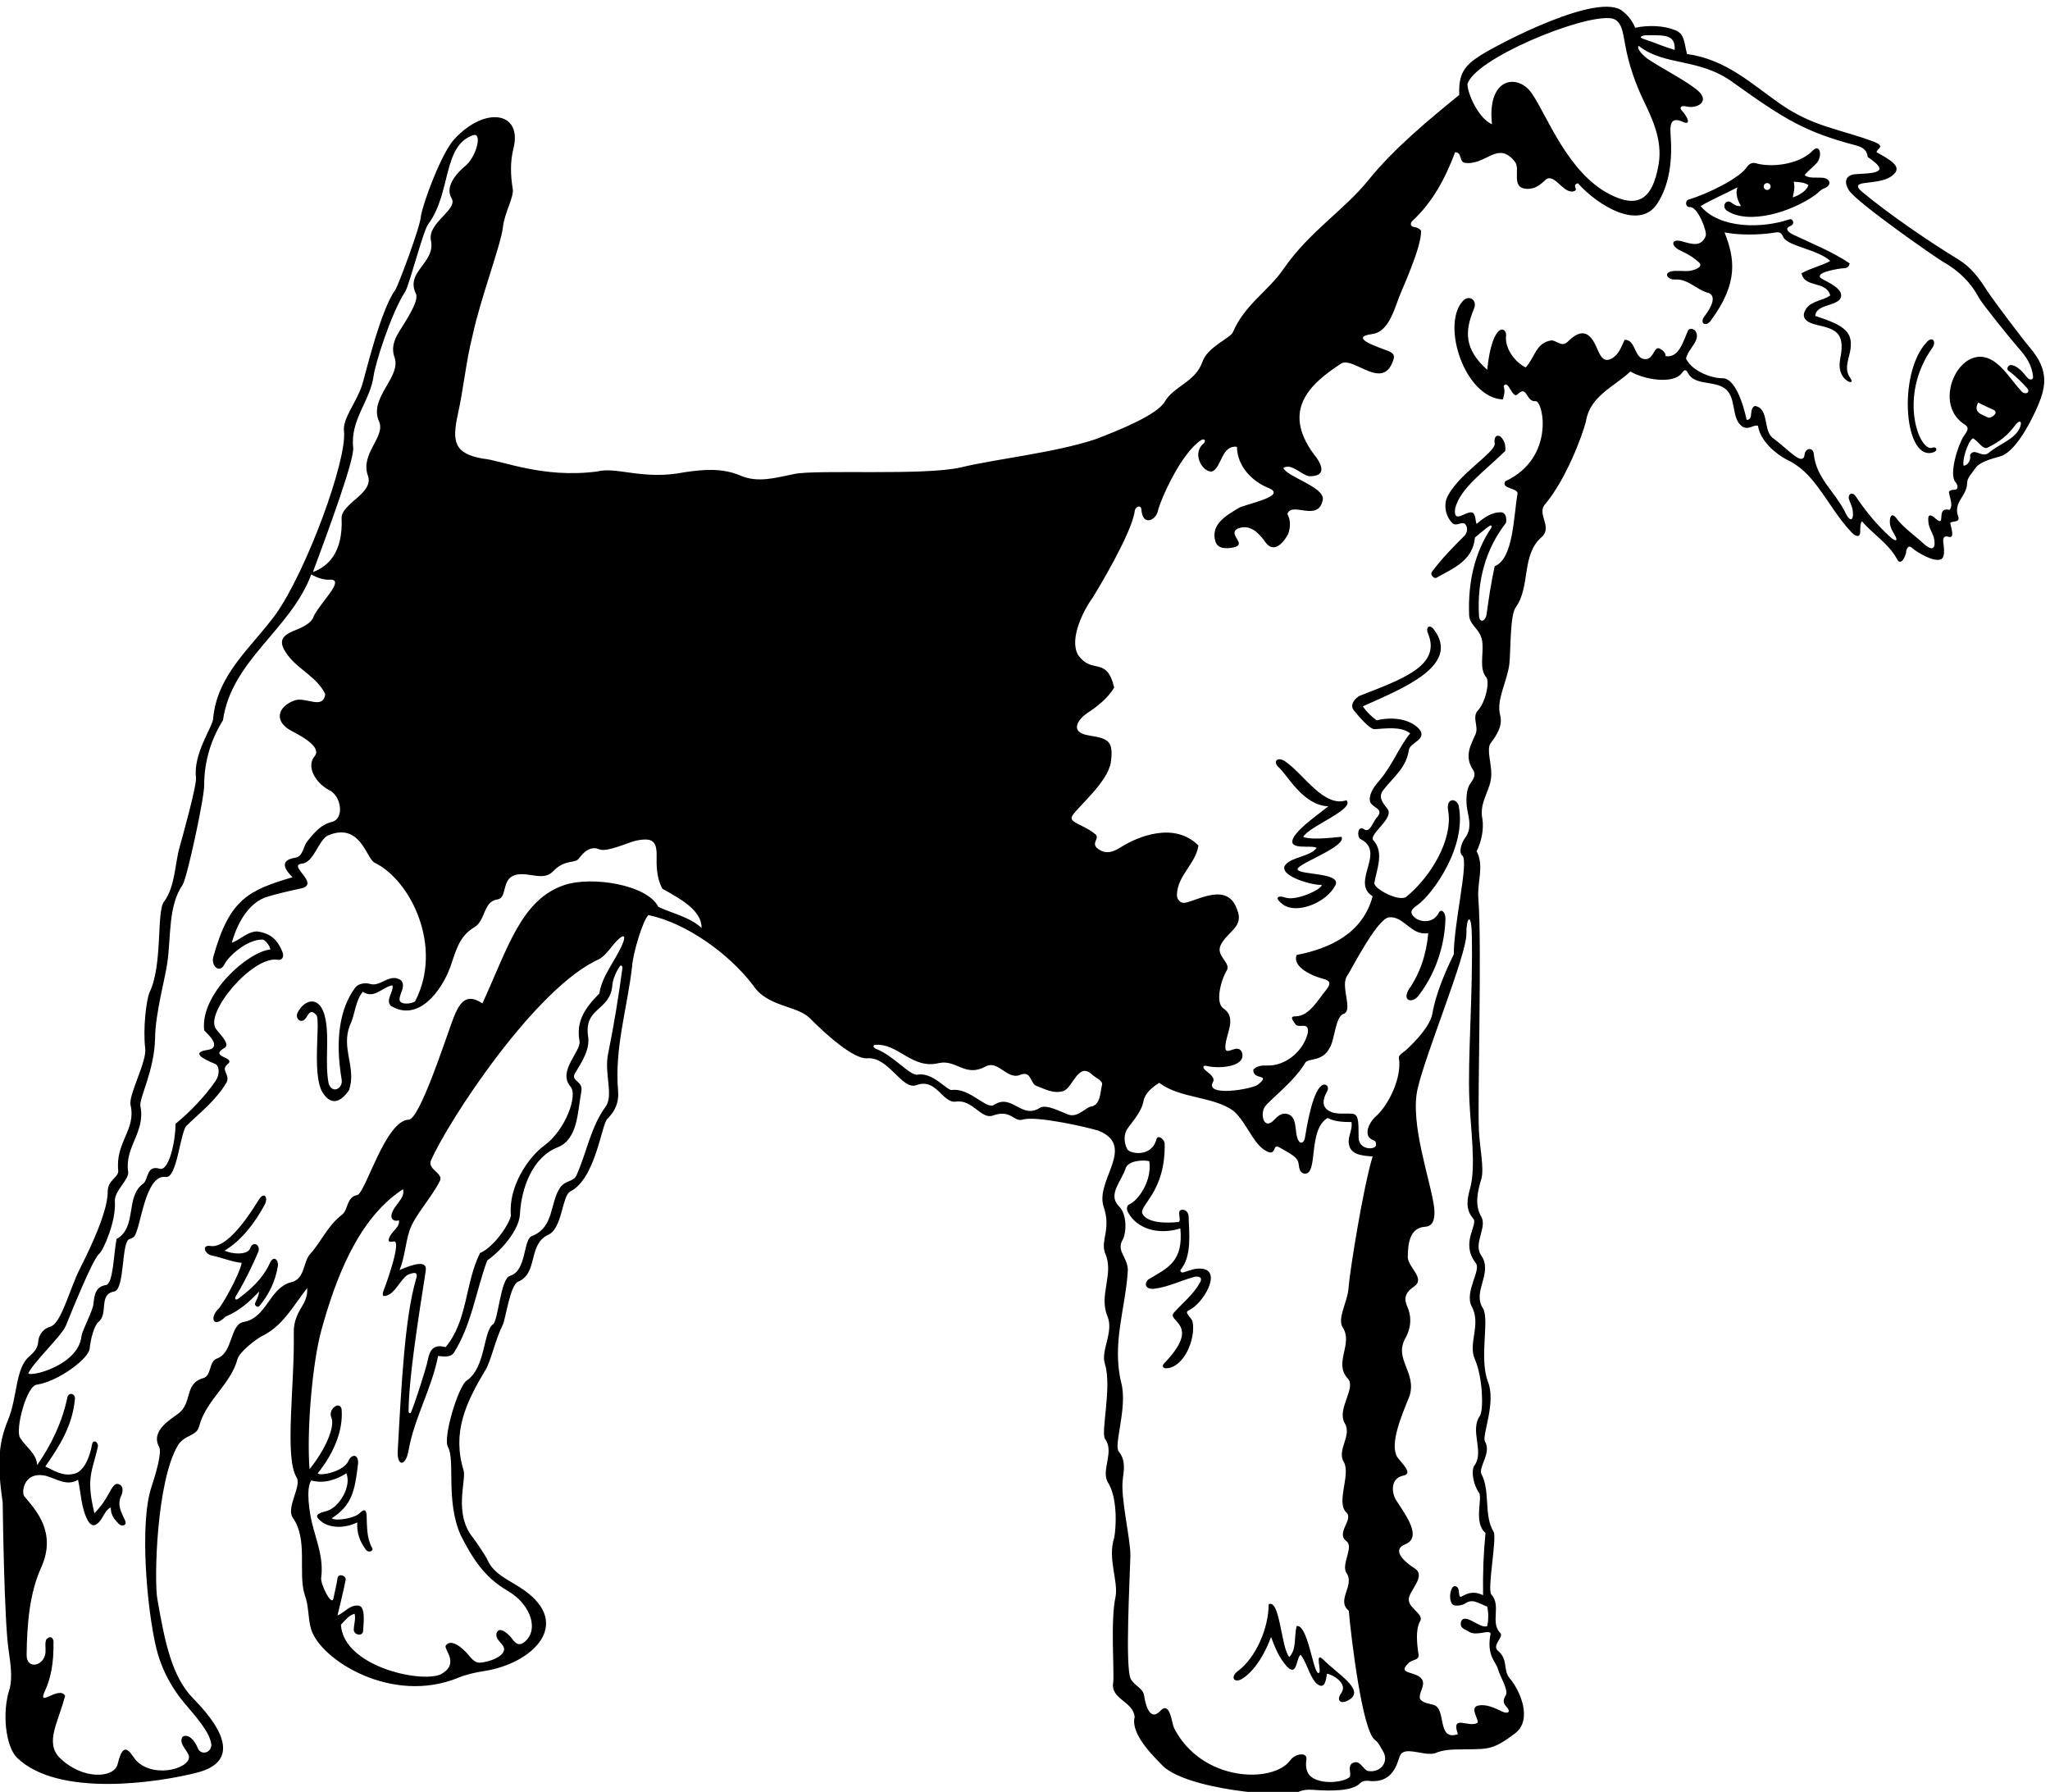
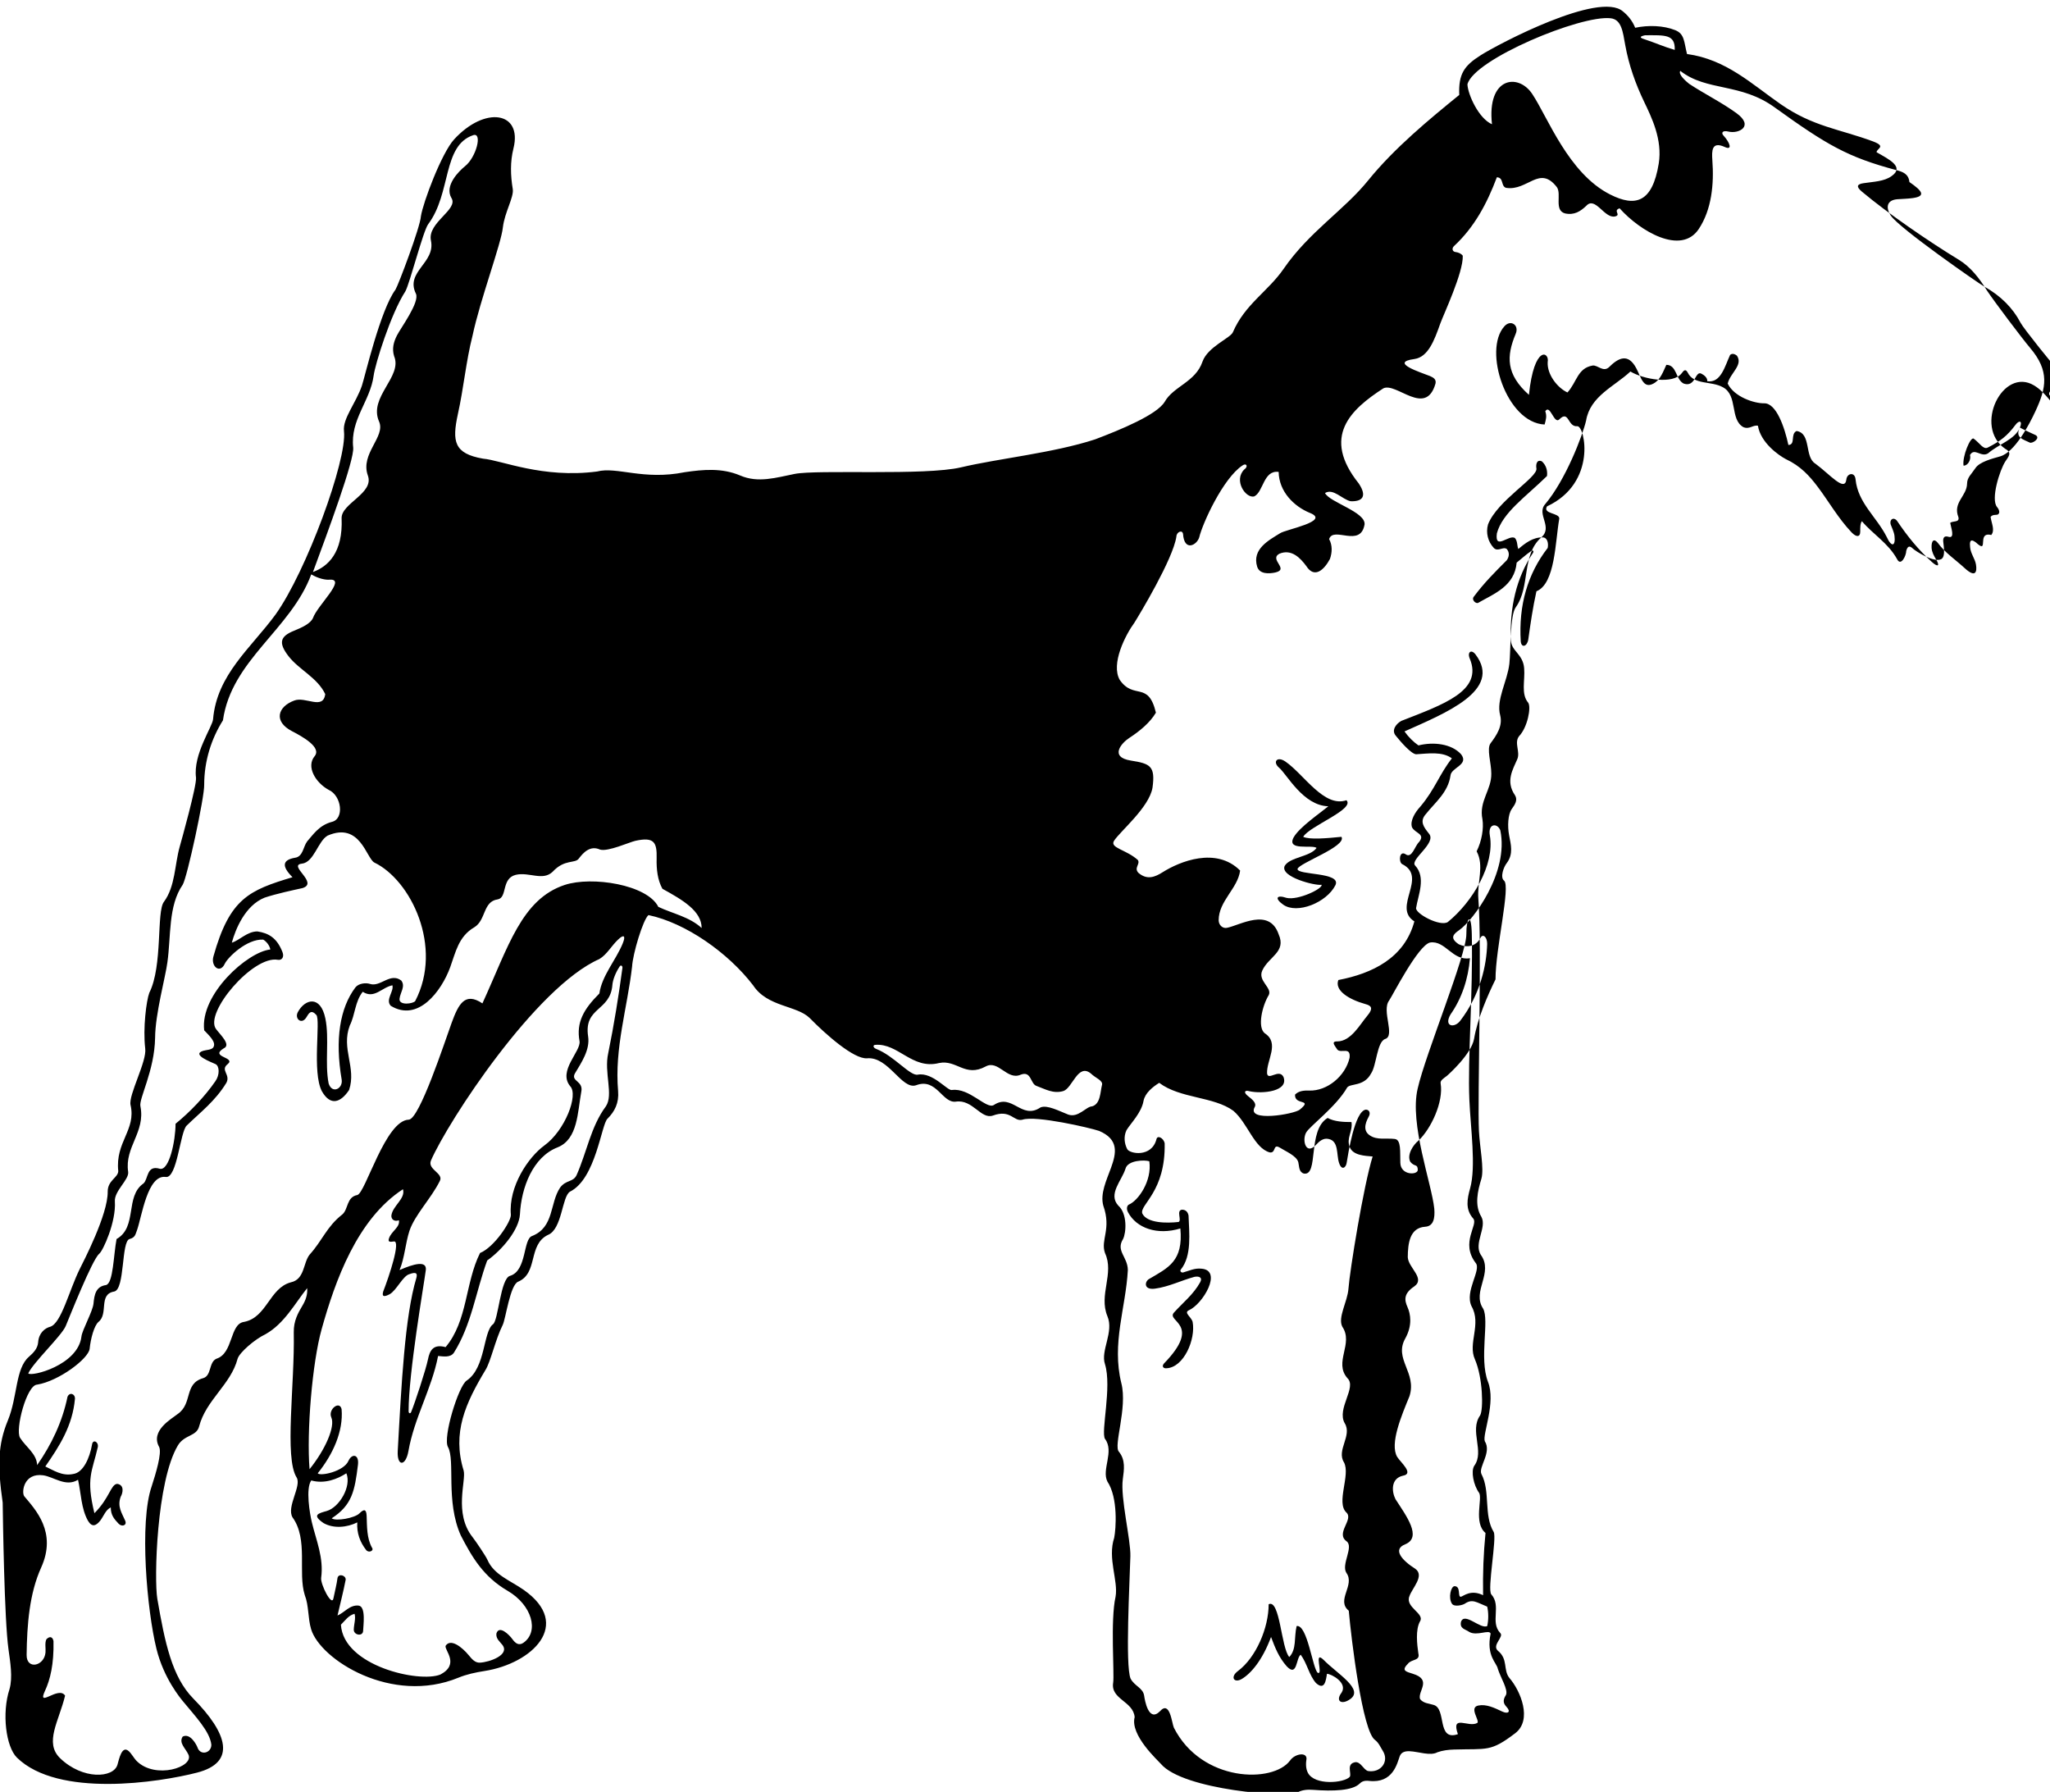
<svg xmlns="http://www.w3.org/2000/svg" version="1.1" id="svg1" width="663.663" height="579.999" viewBox="0 0 663.663 579.999">
  <defs id="defs1" />
  <g id="g1" transform="translate(-81.892,-186.284)">
-     <path id="path1" d="m 5556.69,5693.25 c -17.88,20.95 -85.88,111.06 -104.24,138.56 -18.76,30.15 -39.69,57.6 -68.89,75.35 -70.95,43.14 -172.35,112.43 -235.69,165.63 -15.1,12.68 -11.46,18.27 3.83,20.6 24.12,3.67 50.31,4.08 68.37,17.28 32.07,22.39 -5.97,40.54 -36.52,58.09 0,9.13 24.5,13.58 -7.89,26.04 -82.35,30.63 -146.33,35.89 -225.53,90.86 -70.75,49.1 -132.71,109.07 -228.02,122.12 -7.59,30.4 -5.77,48.93 -28.93,58.16 -28.72,11.44 -65.62,12.42 -97.22,5.74 -6.64,16.61 -17.26,29.65 -29.87,39.84 -57.7,49.9 -302.82,-79.33 -345.89,-106.56 -41.1,-25.99 -54.43,-46.04 -52.48,-96.77 -72.45,-58.96 -157.67,-128.86 -221.84,-208.15 -58.79,-72.64 -143.41,-124.68 -205.7,-215.13 -37.67,-54.69 -94.38,-86.36 -123.52,-154.35 -6.2,-14.19 -61.42,-35.68 -73.87,-71.37 -17.05,-50.02 -70.54,-59.76 -92.12,-97.93 -19.16,-31.62 -107.89,-68.06 -169.31,-91.3 -100.67,-32.97 -235.08,-46.53 -326.15,-68.05 -87.31,-20.82 -349.33,-4.95 -405.25,-16.07 -45.03,-8.96 -88.63,-22.74 -132.55,-3.84 -44.22,18.75 -89.66,14.72 -134.89,8.05 -101.07,-20.34 -165.04,14.24 -213.5,1.68 -132.83,-17.32 -232.94,27.58 -277.51,31.27 -70.8,12.34 -75.67,41.78 -61.27,108.38 14.11,63.07 19.92,129.47 35.69,190.88 18.71,88.34 69.72,223.2 73.89,263.75 4.37,36.98 27.18,73.24 24.04,93.12 -5.57,33.41 -6.47,66.23 1.71,98.96 22.32,89.39 -69.14,103.95 -144.41,21.98 -30.32,-33.02 -75.7,-153.46 -80.89,-187.18 -1.72,-26.8 -55.23,-168 -61.91,-178.59 -36.77,-49.26 -74.55,-212.48 -81.64,-233.47 -14.33,-42.45 -47.52,-80.46 -43.68,-110.95 7.82,-70.3 -91.68,-341.68 -166.81,-446.49 -59.76,-81.34 -142.75,-146.07 -151.88,-254.79 -1.53,-17.99 -48.96,-85.49 -41.49,-141.92 1.92,-19.57 -35.39,-152.91 -39.67,-167.99 -12.41,-43.7 -10.58,-96.47 -38.35,-134.1 -18.613,-23.52 -2.49,-156.03 -35.684,-221.59 -7.136,-18.91 -15.769,-86.31 -9.961,-135.28 4.555,-31.46 -41.265,-113.59 -35.683,-137.77 14.105,-60.58 -37.567,-89.93 -29.879,-161 -0.774,-16.25 -25.844,-22.3 -25.731,-49.8 0.832,-55.6 -59.707,-171.35 -68.25,-188.65 -25.625,-51.9 -44.496,-130.94 -71.175,-140 -13.704,-3.48 -28.399,-15.58 -29.875,-38.17 -1.344,-15.22 -11.61,-25.6 -22.735,-35.33 -32.926,-28.76 -27.191,-97.2 -51.004,-154.75 -24.297,-58.73 -25.371,-110.42 -12.574,-199.99 0.473,-34.29 3.934,-284.99 14.109,-356.87 4.149,-30.7 10.79,-68.05 2.489,-97.1 -18.996,-57.89 -8.883,-140.26 18.203,-166.7 100.508,-98.09 346.11,-60.2 438.41,-36.37 96.27,24.87 74.15,95.64 -9.26,180.24 -52.13,52.88 -69.27,136.84 -87.592,242.94 -7.964,46.1 -2.066,286.14 50.222,373.29 15.65,25.98 45.04,21.66 51.45,45.65 16.6,64.73 77.19,102.08 93.79,165.15 4.41,14.88 41.49,47.31 68.05,59.76 45.64,25.72 71.37,74.69 101.25,112.04 1.32,-15.85 -3.66,-29.36 -11.1,-41.89 -10.89,-18.33 -22.02,-37.59 -21.47,-65.73 2.51,-128.14 -23.24,-304.44 6.84,-352.99 12.99,-20.5 -25.05,-71.5 -9.96,-97.11 39.01,-53.94 12.58,-134.32 29.88,-189.22 10.1,-25.55 7.44,-56.62 15.47,-83.17 22.43,-74.24 196.56,-184.76 358.84,-117.82 19.19,7.92 41.11,12.71 63.16,16.14 115.65,18.04 215.5,112.95 95.63,197.34 -32.2,22.67 -72.72,36.66 -88.4,73.14 -3.67,8.54 -27.16,43.61 -36.37,55.46 -46.12,58.18 -15,137.71 -21.58,161.83 -28.42,92.36 4.51,163.83 53.11,244.83 12.25,18.93 24.33,74.65 41.93,109.55 7.31,14.48 17.87,97.84 37.74,105.4 48.97,20.75 23.24,89.64 72.21,113.7 35,13.6 34.14,94 53.94,105.4 63.08,31.54 76.16,164.09 91.29,177.61 17.43,17.42 28.22,38.17 25.73,67.22 -9.13,104.57 22.41,201.67 34.03,302.92 1.66,30.71 26.26,113.43 39.83,125.32 90.16,-18.81 193.9,-91.43 254.79,-170.96 34.86,-53.12 105.96,-48.41 137.77,-79.67 39.83,-40.67 107.37,-100.14 139.42,-97.94 52.29,4.98 84.66,-77.42 119.52,-65.56 49.79,19.09 63.7,-44.71 97.1,-39.84 40.66,5.81 60.83,-43.77 89.63,-34.02 43.81,16.18 50.73,-15.8 72.2,-9.96 32.37,10.78 164.39,-19.67 186.73,-27.39 48.12,-20.68 41.9,-53.55 28.88,-89.49 -11.02,-30.4 -26.9,-62.98 -18.92,-92.26 20.44,-57.78 -7.23,-82.85 4.15,-115.36 23.24,-49.8 -15.7,-101.48 5.81,-153.54 16.6,-39.01 -17.19,-83.67 -5.81,-117.02 17.15,-55.69 -10.51,-164.62 0,-181.75 23.24,-30.71 -8.78,-74.51 5.81,-103.74 26.56,-39.84 20.85,-116 16.6,-136.94 -16.6,-50.63 10.3,-104.41 3.32,-143.58 -12.9,-56.79 -2.52,-188.2 -5.81,-209.14 -6.64,-40.66 48.97,-44.81 52.29,-83.82 -11.62,-43.99 56.8,-105.43 63.73,-113.65 54.06,-64.07 309.49,-82.93 332.14,-69.76 11.65,6.58 25.08,7.53 39.25,6.44 47.43,-3.66 94.9,-2.13 112.39,15.09 4.62,4.55 10.43,8.28 23.48,6.68 57.98,-6.44 68.06,43.18 74.14,59.73 3.82,10.41 12.93,12.96 24.29,12.51 21.18,-0.84 50.23,-12.15 67.55,-2.52 12.88,4.58 26.45,6.2 40.44,6.62 80.94,2.48 88.47,-6.36 148.87,39.66 42.49,32.38 12.97,103.48 -14.2,134.64 -15.77,19.92 -2.36,45.63 -28.21,66.39 -14.94,14.11 16.34,33.7 5.81,43.16 -24.9,26.56 3.61,65.75 -21.58,93.78 -10.25,11.74 13.96,137.96 5.81,151.88 -24.9,40.66 -7.47,98.76 -29.88,141.09 -7.79,17.02 25.73,52.28 8.3,79.67 -6.58,16.02 28,94.69 7.47,145.24 -21.58,57.26 4.1,149.15 -11.62,177.6 -28.22,42.33 26.56,87.14 -5.81,131.13 -17.43,28.22 15.48,66.06 1.66,92.12 -17.43,28.22 -9.13,63.07 0,92.95 6.9,24.49 -4.03,76.63 -6.02,116.08 -3.88,77.23 7.68,454.08 -1.45,565.29 -3.32,40.66 14.94,79.67 -4.15,115.36 12.45,24.9 17.66,55.95 14.11,78.01 -9.13,43.99 22.41,71.37 21.58,111.21 0.12,25.79 -11.98,60.38 -1.66,73.86 14.94,19.92 29.87,42.33 23.24,68.06 -10.22,37.75 17.42,82.16 22.4,125.32 3.69,33.46 1.1,118.18 15.77,137.76 35.69,49.8 13.28,126.15 61.42,169.31 30.24,25.51 -12.12,56.63 9.95,81.33 49.8,58.93 91.18,167.22 99.6,203.33 9.95,59.76 68.88,83 107.89,119.51 30.25,-18.49 104.17,-32.83 125.32,-3.6 4.64,6.41 8.99,10.56 14.1,1.11 14.94,-30.7 57.22,-20 85.48,-35.68 37.35,-19.92 16.61,-78.02 49.8,-97.11 15.3,-6.51 23.24,5.81 35.69,3.32 6.64,-41.49 50.5,-72.07 68.05,-81.33 35.69,-16.6 57.66,-40.88 78.01,-68.05 25.4,-33.62 49.45,-75.97 81.84,-110.12 11.57,-12.2 21.36,-12.23 21.19,2.43 -0.11,9.04 -0.19,19.42 4.04,24.7 26.55,-31.54 63.9,-53.12 85.48,-92.13 9.28,-19.02 22.41,8.3 22.41,19.92 3.94,14.45 9.95,11.34 16.47,5.31 5.83,-5.41 50.75,-35.19 69.01,-25.23 12.05,6.91 3.73,40.05 4.46,46.38 0.73,6.32 3.01,10.89 13.8,7.57 15.4,-3.81 4.97,23.24 3.32,34.03 6.63,5.81 23.31,0.19 19.91,14.1 -14.2,35.89 20.77,50.9 21.16,82.05 0.18,14.48 10.57,22.47 20.27,37.18 9.91,15.06 39.53,22.73 60.27,28.6 35.12,9.93 70.08,75.8 86.09,110.47 25.93,56.12 34.98,96.99 -13.83,154.21 z m -4081.24,-243.2 c -7.47,68.05 41.5,112.87 49.8,175.11 3.5,27.24 41.54,150 77.18,204.99 11.05,20.22 43.03,146.44 55.6,163.5 56.59,75.44 34.11,191.28 109.56,216.61 23.11,7.52 7.46,-53.95 -19.92,-75.53 -14.89,-12.05 -50.63,-47.3 -33.2,-77.18 18.31,-28.23 -58.93,-59.75 -49.8,-103.74 11.62,-54.77 -63.07,-75.52 -36.51,-129.47 9.52,-20.65 -36.82,-82.92 -46.3,-101.66 -7.87,-15.55 -12.46,-31.77 -6.82,-50.21 21.14,-50.33 -63.07,-99.59 -36.52,-159.35 16.17,-37.08 -46.47,-78.01 -27.38,-131.12 15.89,-43.41 -64.51,-67.62 -63.91,-103.75 3.72,-84.04 -33.19,-117.84 -69.71,-131.12 36.52,98.76 101.09,272.72 97.93,302.92 z M 775.621,3311.9 c 9.504,22.52 64.281,161.11 81.422,175.8 9.566,7.27 41.609,78.42 38.289,127.39 -1.98,25.63 35.191,53.29 32.367,72.2 -9.129,60.59 42.328,96.27 29.879,159.34 -4.578,17.99 34.324,86.29 35.688,166.82 0.367,58.65 25.434,148.56 29.874,183.41 9.13,63.91 1.66,137.77 37.35,189.23 10.95,17.98 53.31,214.22 52.28,243.16 0,58.1 17.43,112.04 45.65,156.86 20.75,146.89 165.15,220.76 214.95,355.21 17.06,-10.21 35.68,-14.11 45.59,-12.8 40.63,1.72 -30.65,-62.73 -41.44,-93.43 -5.9,-13.52 -27.14,-23.28 -45.95,-30.87 -33.66,-13.59 -39,-29 -13.58,-61.93 25.51,-33.05 70.12,-51.89 89.4,-92.28 -4.98,-39.83 -48.13,-4.97 -75.51,-15.76 -40.57,-15.01 -50.6,-51.08 -5.61,-74.38 25.86,-13.4 72.81,-39.4 55.4,-60.91 -21.47,-25.75 2.58,-64.78 33.99,-81.94 31.83,-14.12 38.75,-71.18 7.64,-78.09 -31.58,-8.33 -46.7,-32.85 -59.89,-47.45 -9.96,-13.27 -9.96,-37.34 -29.88,-39.83 -29.78,-5.26 -33.19,-19.92 -5.81,-47.31 -105.77,-31.8 -152.91,-51.45 -192.58,-193.22 -6.53,-23.31 15.74,-42.85 27.72,-17.49 7.41,15.69 53.29,60.71 93.49,58.84 7.47,-4.15 15.77,-14.11 17.43,-24.07 -55.23,-5.4 -171.62,-109.13 -161.01,-196.69 11.62,-12.45 31.28,-29.63 21.58,-42.33 -5.01,-5.47 -16.28,-5.18 -23.91,-7.52 -30.57,-9.37 21.65,-28.28 29.72,-32.31 9.95,-4.53 10.81,-26.14 0,-41.5 -25.73,-37.35 -62.24,-75.53 -97.1,-103.74 0,-41.5 -15.5,-114.92 -38.18,-109.55 -32.86,9.93 -27.673,-24.65 -39.833,-35.69 -45.645,-31.53 -14.109,-106.23 -65.563,-135.28 -7.472,-38.17 -7.863,-107.84 -25.73,-112.04 -24.895,-3.55 -28.356,-23.54 -30.414,-45.16 -1.785,-18.75 -27.793,-64.75 -29.34,-80.16 -8.383,-69.87 -122.348,-98.53 -129.469,-89.63 11.813,26.25 81.106,91.45 91.09,115.1 z m 1355.159,871.67 c -8.92,-66.61 -20.65,-139.55 -34.55,-207.47 -10.78,-47.3 13.47,-101.1 -5.8,-129.47 -36.52,-48.96 -46.48,-112.04 -71.38,-167.64 -8.77,-17.53 -25.2,-10.61 -39.84,-29.88 -25.73,-38.18 -14.1,-96.27 -68.05,-117.85 -22.77,-7.25 -12.45,-84.65 -53.95,-97.1 -23.29,-6.11 -28.48,-108.98 -41.49,-117.85 -24.16,-17.93 -17.43,-105.4 -63.9,-136.93 -19.91,-12.41 -58.81,-138.62 -45.65,-161.84 18.15,-32.85 -6.24,-131.53 31.2,-215.2 27.57,-53.2 55.09,-100.36 114.03,-134.72 59.11,-34.46 77.28,-98.95 38.58,-126.35 -11.37,-8.04 -19.91,-1.09 -26.75,8.39 -8.66,12 -32.88,35.2 -39.21,13.91 -1.44,-12.45 8.18,-19.37 14.5,-27.47 19.09,-24.46 -31.4,-42.23 -54.74,-43.33 -11.57,-0.54 -19.17,8.44 -26.96,17.92 -16.67,20.28 -44.48,41.83 -56.46,23.01 -3.03,-10.77 35.01,-44.49 -12.45,-69.72 -51.18,-21.12 -236.3,20.54 -242.34,121.17 11.62,11.62 18.26,22.41 33.2,26.56 3.5,-11.51 -1.74,-26.03 -1.91,-38.66 -0.19,-13.54 22.53,-17.38 22.76,-2.59 0.17,11.06 7.52,58.8 -10.89,61.17 -21.58,2.48 -34.85,-17.43 -51.46,-24.07 6.64,29.05 14.11,57.26 19.92,87.14 0.68,10.63 -17.48,15.82 -19.92,4.15 -1.88,-15.28 -6.64,-33.2 -9.96,-49.8 -4.02,-20.66 -31.68,34.67 -29.87,49.8 6.79,49.23 -12.28,91.91 -22.72,135.92 -4.88,20.53 -15.41,81.5 -1.35,101.44 32.36,-9.13 63.75,3.4 85.48,17.43 13.1,-32.02 -17.45,-83.12 -47.69,-91.74 -20.7,-5.9 -36.86,-9.53 -7.91,-29.43 24.36,-13.89 57.26,-10.79 82.16,1.66 -1.66,-25.73 6.64,-48.14 21.58,-67.23 6.21,-7.97 20.04,-1.92 14.11,5.81 -12.75,23.49 -11.94,50.77 -12.92,77.03 -0.64,17.32 -6.74,17.18 -17.68,6.23 -11.24,-11.26 -57.27,-19.71 -67.34,-11.88 49.45,32.24 55.99,66.11 63.86,130.03 3.27,26.49 -15.03,28.15 -23.18,9.61 -11.36,-25.84 -68.93,-37.8 -74.7,-30.09 36.74,45.62 62.68,101.81 58.09,156.02 -4.8,21.89 -33.67,-0.58 -25.02,-20.11 9.88,-22.29 -14.48,-78.19 -52.99,-125.96 -7.33,91.59 6.45,258.63 29.48,340.95 32.83,117.36 86.27,267.85 197.92,340.42 6.64,-23.23 -24.9,-39.83 -28.22,-63.9 -0.74,-9.5 7.47,-15.77 18.26,-11.62 3.47,-16.9 -18.26,-26.56 -24.07,-43.99 -3.64,-10.55 4.51,-8.54 11.99,-7.57 17.32,2.23 -11.77,-85.28 -26.1,-121.9 -4.32,-14.88 5.04,-12.08 15.6,-6.6 16.77,9.1 32.1,44.72 48.31,48.93 15.84,5.76 20.1,2.71 16.79,-9.41 -28.13,-93.83 -36.27,-258.27 -45.3,-420.94 -2.13,-38.39 19.39,-38.07 26.04,-0.18 14.28,81.3 56.31,150.47 72.18,231.35 11.62,-0.83 29.06,-4.73 38.18,7.47 43.15,68.05 53.94,150.22 81.33,224.91 37.35,26.56 77.27,74.98 79.68,112.04 3.31,65.56 31.53,140.25 92.11,163.49 48.98,19.89 48.14,85.48 57.27,135.28 5.54,26.39 -25.73,24.9 -15.77,43.99 15.86,26.67 37.35,57.72 32.4,90.44 -10.89,71.84 53.95,60.79 59.06,125.36 0.98,12.35 7.7,30.04 17.93,45.33 2.6,3.89 7.16,1.15 6.49,-3.87 z m 0.88,59.91 c -16.89,-41.39 -50.61,-78.12 -57,-122.14 -37.79,-37.79 -56.75,-69.94 -48.25,-116.24 3.75,-24.64 -53.3,-72.18 -22.91,-109.22 20.93,-21.1 -12.39,-107.92 -62.54,-144.29 -39.17,-28.42 -87.67,-99.78 -81.73,-168.79 1.02,-15.79 -40.19,-78.92 -75.05,-93.03 -36.51,-73.04 -29.88,-165.16 -83.82,-229.06 -30.11,8.17 -38.59,-8.17 -42.9,-29.75 -4.82,-24.12 -32.13,-107.3 -41.07,-128.47 -1.82,-4.3 -6.07,-3.19 -6.07,2.24 -0.1,92.88 37.2,307.47 41.9,343.54 2.75,23.87 -29.24,15.23 -63.9,0 12.45,29.88 14.11,64.73 24.07,95.44 13.19,39.09 52.28,78.02 73.86,121.17 10.22,19.06 -30.41,27.71 -21.58,49.8 41.91,96.14 255.24,422.39 409.99,490.48 18.67,11.21 29.41,32.21 45.51,47.27 13.73,13.32 19.29,10.19 11.49,-8.95 z m 86.57,88.66 c -27.05,54.11 -161.56,75.34 -227.99,53.38 -105.29,-34.82 -137.48,-151.45 -200.25,-288.25 -42.52,28.43 -58.19,-1.57 -74.85,-47.21 -16.82,-46.06 -78.32,-234.72 -104.41,-235.79 -56.91,-1.52 -105.32,-178.74 -125.32,-183.41 -26.56,-4.98 -21.58,-34.86 -36.52,-47.31 -38.18,-29.88 -48.13,-63.08 -79.67,-97.93 -15.77,-19.92 -11.63,-60.16 -45.65,-67.23 -52.28,-14.1 -58.09,-85.48 -113.69,-96.27 -35.57,-4.73 -25.73,-76.35 -67.23,-89.63 -19.09,-8.3 -11.56,-41.31 -32.36,-47.31 -47.31,-13.27 -24.85,-61.64 -62.2,-87.37 -14.32,-11.5 -67.274,-40.43 -44.87,-80.27 6.84,-14.82 -8.294,-64.74 -18.255,-95.44 -30.633,-88.15 -11.395,-302.53 11.609,-395.64 17.906,-72.48 58.806,-120.76 65.356,-128.73 29.19,-35.48 64.88,-72.73 68.27,-104.71 0,-20.46 -26.78,-27.25 -33.73,-6.69 -1.94,5.74 -17.36,35.91 -35.98,26.6 -10.32,-15.47 6.93,-28.45 13.96,-43.98 13.82,-30.52 -80.352,-60.68 -125.782,-15.75 -7.281,7.21 -12.809,18.6 -20.125,24.76 -16.359,13.77 -22.973,-20.11 -26.902,-33.56 -9.571,-32.77 -84.618,-37.16 -139.555,15.83 -39.219,37.82 -2.719,90.42 12.078,152.3 -7.809,12.49 -25.164,4.41 -37.992,-1.25 -12.824,-5.67 -21.121,-8.92 -10.801,13.22 12.399,26.6 21.832,64.27 20.574,120.81 -2.152,11.33 -9.933,12.19 -17.425,4.15 -4.188,-9.41 -1.118,-21.47 -2.02,-31.8 -2.93,-33.62 -46.426,-42.94 -45.961,-5.98 0.941,74.22 6.762,149.46 35.531,212.9 38.821,86.11 -14.3,140.81 -41.496,173.45 -6.801,10.37 -0.664,57.07 45.942,50.75 26.351,-3.57 55.093,-29.33 85.187,-10.91 7.469,-33.2 7.469,-69.72 24.067,-99.59 9.957,-16.6 19.492,-12.78 29.875,0 8.3,10.79 13.281,26.56 25.726,32.36 0,-18.83 8.133,-28.01 18.828,-39.46 8.172,-8.75 21.242,-4.5 16.297,7.06 -7.945,18.58 -19.754,34.03 -11.055,58.13 5.813,9.96 9.129,29.05 -8.3,31.54 -15.77,-0.83 -18.164,-34.12 -55.602,-71.37 -21.012,86.38 -5.359,100.9 8.297,161 2.34,12.84 -12.199,20.07 -14.109,5.81 -5.809,-33.2 -21.579,-68.05 -45.645,-71.37 -27.387,-5.81 -48.137,9.13 -68.055,18.25 34.028,48.97 66.395,98.77 72.203,165.16 0.028,12.56 -13.804,16.02 -18.257,4.15 -12.446,-60.58 -39.004,-116.19 -73.864,-165.99 -0.828,27.39 -27.386,43.99 -41.496,66.4 -12.457,19.82 16.071,128.75 41.496,129.47 53.246,8.79 124.996,63.26 127.809,87.14 2.492,24.9 11.02,56.51 21.578,65.56 24.899,19.92 -0.828,67.23 38.176,73.86 26.476,5.27 16.969,121.98 37.348,127.81 14.199,3.68 14.234,11.44 18.257,21.58 11.664,32.87 25.411,135.65 69.713,129.47 28.24,-4.73 35.16,111.11 51.46,125.32 33.19,32.36 68.88,58.92 96.27,103.74 11.05,20.37 -15.77,30.71 3.32,45.65 20.7,17.08 -44.82,16.59 -9.96,38.17 19.42,8.3 -8.68,33.55 -18.69,47.39 -28.5,39.36 90.07,179.04 150.47,168.23 9.53,-1.76 16.45,6.21 11.39,18.94 -13.43,34.44 -33.71,46.01 -61.01,50.11 -24.9,0 -43.15,-21.58 -62.24,-27.39 9.01,32.85 32.36,90.46 79.67,109.55 29.88,9.96 70.25,18.4 92.12,23.24 41.24,12.44 -36.61,55.66 -1.25,59.51 29.62,3.22 38.96,54.83 62.67,68.29 79.24,34.2 93.93,-54.84 113.7,-65.56 89.16,-42.88 167.83,-205.4 99.59,-336.95 -4.38,-6.78 -40.69,-11.96 -38.18,5.81 1.66,14.94 14.94,29.88 4.15,43.99 -26.87,20.33 -50.56,-16.52 -76.08,-8.27 -10.13,3.28 -27.95,1.71 -35.87,-8.89 -37.24,-49.85 -49.94,-125.55 -33.03,-224.42 3.03,-21.74 -23.22,-35.1 -31.79,-9.06 -9.74,49.39 2.09,109.87 -8,158.45 -11.96,57.56 -50.03,47.3 -67.06,15.14 -8.49,-16.05 9.44,-31.04 20.63,-12.84 6.03,9.81 11.28,20.65 24.55,6.06 10.67,-13.37 -10.94,-139.59 13.51,-185.76 21.18,-37.02 46.14,-26.85 66.16,3.18 18.26,54.78 -19.92,100.42 1.66,156.86 13.28,26.55 12.45,58.09 31.54,82.16 28.22,-18.26 46.47,10.79 72.2,15.77 4.15,-14.94 -17.43,-34.86 -4.15,-49.8 66.48,-40.91 123.6,35.52 144.93,94.02 13.08,35.87 20.04,74.44 58.4,96.86 29.05,17.43 20.75,63.08 57.27,68.06 23.87,4.39 8.31,51.07 43.98,59.75 32.37,7.47 65.57,-15.77 89.64,7.47 29.25,31.62 54.77,19.09 63.9,32.37 10.12,13.2 26.91,32.74 51.46,21.58 19.08,-5.81 71.91,18.25 86.15,21.36 45.82,10.03 52.6,-3.72 51.6,-43.16 -0.66,-26.18 2.29,-52.48 14.12,-73.64 49.34,-27.14 95.44,-54.11 95.44,-95.45 -29.88,27.39 -70.52,34.96 -105.4,51.46 z m 2401.81,2121.29 c 47.67,0 73.63,2.95 72.19,-35.69 -25.07,7.16 -47.67,17.42 -73.67,25.96 -12.63,3.92 -11.99,6.84 1.48,9.73 z m -83.56,41.32 c 26.1,-3.11 29.34,-32.12 35.26,-65.18 8.71,-48.57 24.96,-94.16 45.89,-137.84 18.01,-37.6 45.19,-92.19 35.64,-150.77 -15.56,-95.37 -57.05,-105.94 -118.13,-75.13 -102.13,51.5 -152.12,188.66 -190.08,245.17 -34.12,50.79 -110.4,40.41 -97.66,-74.18 -32.19,13.94 -58.56,71.9 -59.76,97.1 15.21,60.82 276.3,169.49 348.84,160.83 z M 3297.96,3898.09 c -4.15,-16.6 -3.32,-45.65 -24.07,-51.46 -14.38,-0.3 -33.43,-28.69 -58.09,-19.92 -21.58,8.31 -50.55,24.08 -67.22,17.43 -46.48,-31.53 -68.88,35.69 -113.7,5.81 -18.33,-11.26 -58.93,42.33 -102.08,36.52 -10.48,-2.83 -46.48,43.99 -83,37.35 -18.62,-4.06 -57.79,45.84 -101.55,62.75 -7.27,2.81 -8.5,9.24 -2.16,9.77 56.08,4.63 89.55,-60.71 155.17,-44.3 43.16,9.12 63.42,-35.55 113.7,-8.31 30.99,16.85 52.28,-34.85 85.48,-19.91 25.9,9.96 23.24,-22.41 38.18,-27.39 20.75,-7.47 40.67,-19.92 65.56,-12.45 22.41,7.47 35.41,68.82 67.23,42.33 10.54,-10.68 30.43,-16.74 26.55,-28.22 z M 3945.3,2229.11 c -11.52,4.21 -16.59,21.58 -29.87,21.58 -24.01,-3.54 -9.13,-27.39 -14.11,-35.69 -13.73,-15.25 -85.61,-21.78 -102.07,9.79 -5.7,10.92 -4.93,24.23 -3.33,34.2 0.41,16.69 -28.12,12.37 -39.84,-4.15 -41.45,-56.26 -215.54,-53.26 -283,79.67 -5.26,12.06 -9.58,67.38 -34.03,39.84 -27.72,-27.72 -36.8,27.48 -38.31,37.97 -2.79,19.25 -23.49,23.28 -33.06,41.7 -13.28,31.54 -2.15,233.8 -0.47,298 1.05,40.33 -24.75,142.64 -18.39,187.55 3.14,23.51 6.68,46.54 -9.36,66.35 -14.28,14.09 21.16,106.59 5.81,166.81 -24.07,97.11 10.79,183.42 15.77,275.54 -0.42,32.52 -29.88,46.48 -11.62,75.52 7.74,15.78 10.79,61.42 -11.62,81.34 -25.59,27.81 8.3,60.58 17.43,89.63 5.39,21.17 46.89,22.03 58.09,18.26 6.95,-48.1 -27.38,-96.27 -49.79,-105.41 -3.44,-1.56 -7.35,-8.78 -2.05,-18.76 20.57,-38.71 71.41,-56.55 127.37,-39.33 7.46,-79.66 -29.31,-95.52 -76.39,-123.14 -10.59,-6.21 -13.46,-27.2 14.84,-23.33 33.82,4.64 63.41,19.85 95.58,28.62 11.61,2.49 20.74,-1.66 14.1,-13.28 -16.6,-29.87 -41.5,-48.96 -63.9,-73.86 -19.1,-21.95 69.95,-27.14 -24.07,-123.66 -6.26,-7.21 -1.08,-12.4 5.81,-11.62 42.73,1.58 71.76,70.96 63.9,112.87 -3.31,12.45 -22,22.05 -9.41,28.13 34.12,14.62 83.19,97.32 30.99,101.34 -16.8,1.87 -29.87,-5.14 -44.46,-9.1 -4.87,-1.33 -8.73,3.48 -5.99,6.83 27.42,33.52 20.42,89.49 18.92,131.74 -1.66,8.3 -6.64,14.11 -15.77,14.11 -14.94,-1.66 -0.11,-25.34 -8.3,-29.88 -29.05,-3.32 -77.4,-3.24 -88.63,20.96 -6.06,21.62 57.05,52.74 54.6,170.75 -2.74,12.53 -17.43,20.31 -19.92,9.96 -11.65,-45.87 -66.15,-35.82 -71.37,-24.07 -6.54,12.81 -9.13,29.88 -1.66,45.65 9.82,16.43 36.51,42.32 41.49,71.37 3.77,19.41 22.41,34.03 38.18,43.99 51.05,-38.61 132.54,-32.85 180.59,-68.15 34.84,-29.91 50.4,-90.43 88.31,-101.16 15.76,-2.48 7.46,20.75 23.23,12.45 14.94,-9.5 42.6,-20.74 46.48,-36.51 2.49,-9.96 0.83,-23.24 13.28,-27.39 37.31,-6.98 8.04,105.92 58.1,135.28 16.59,-9.13 38.85,-9.99 58.09,-9.96 3.32,-23.24 -13.28,-39.01 -4.15,-61.42 8.3,-19.91 36.52,-20.74 55.61,-22.4 -22.2,-71.05 -55.72,-278.31 -58.88,-321.71 -2.32,-31.81 -26.51,-69.97 -14.99,-92.43 28.22,-41.49 -21.58,-86.31 12.45,-125.32 23.58,-22.53 -26.56,-73.86 -6.64,-109.54 18.98,-30.56 -20.75,-65.57 -1.66,-95.45 16.31,-31.07 -20,-97.64 5.81,-121.99 18.28,-17.14 -26.56,-49.8 0,-69.72 19.15,-13.12 -13.28,-56.43 0,-77.18 21.74,-30.17 -25.73,-66.4 5.81,-92.12 6.13,-69.46 33.34,-293.92 63.9,-314.54 9.41,-7.32 13.22,-17.6 18.9,-26.5 16.26,-25.43 -4.33,-54.36 -36.33,-49.03 z m 252.3,1131.19 c 24.92,-43.77 -9.65,-90.45 8.3,-129.47 19.09,-43.99 21.14,-121.54 12.58,-136.42 -26.56,-37.35 11.49,-87.66 -14.24,-122.52 -8.52,-13.26 -1.66,-47.3 11.62,-65.56 9.26,-13.4 -14.11,-73.03 15.77,-97.93 -4.98,-51.46 -6.71,-95.87 -5.88,-151.47 -30.03,14.69 -47.23,-2.07 -53.87,-3.73 -9,-1.47 0.82,25.73 -15.77,25.73 -8.81,-0.73 -15.54,-28.24 -6.17,-42.73 5.55,-8.58 26.34,-3.26 31.09,-0.03 18.73,12.74 28.52,3.46 54.75,-7.03 3.32,-14.94 3.32,-32.37 0,-47.31 -16.6,-8.3 -55.62,35.32 -63.9,9.96 -3.33,-16.6 10.78,-17.43 19.91,-24.07 18.63,-11.08 48.97,6.64 52.29,-4.15 -11.18,-54.48 14.75,-70.9 17.43,-85.48 6.63,-21.58 25.85,-51.13 19.91,-63.91 -9.54,-14.52 -4.97,-22.2 1.66,-29.35 10.85,-11.7 3.44,-17.76 -11.01,-10.9 -18.4,8.72 -38.31,18.46 -57.87,14.53 -23.66,-4.72 4,-36.71 -2.49,-42.33 -21.17,-12.53 -64.73,22.41 -47.3,-27.38 -52.54,-18 -26.61,63.26 -59.76,71.37 -9.96,3.32 -24.07,3.32 -32.37,14.11 -6.23,19.28 30.08,46.94 -17.52,61.48 -15.26,5.05 -29.42,6.93 -12.35,24 8.94,12.47 30.7,6.64 25.72,25.72 -3.05,21.21 -7.47,57.27 4.15,78.02 11.92,19.38 -37.34,34.03 -25.73,61.41 6.53,19.35 37.65,49.61 14.11,66.4 -31.27,19.74 -56.86,47.18 -24.06,59.75 40.88,17.24 2.28,68.92 -24.07,109.55 -9.59,18.8 -11.62,50.63 18.26,57.26 27.48,4.76 -5.81,32.37 -14.11,45.65 -18.93,31.73 10.79,101.25 29.87,147.73 18.63,57.76 -39,90.46 -9.95,141.09 17.35,31.65 12.65,58.92 5.08,75.93 -7.57,17.02 -9.65,32.79 16.5,50.21 27.75,19.62 -14.94,45.65 -15.77,71.38 0.3,32.1 4.14,71.37 42.32,73.86 20.36,1.21 24.06,20.59 22.22,43.84 -6.32,61.36 -60.78,206.6 -40.48,292.28 19.09,84.65 118.96,324.9 118.53,375.95 -0.35,40.31 12.04,55.44 13.25,0.01 3.15,-143.92 -10.29,-301.07 -5.91,-403.68 2.91,-68.26 16.62,-161.89 1.87,-214.74 -7.15,-25.66 -12.37,-51.27 7.54,-73.74 12.99,-15 -31.96,-58.23 5.81,-107.89 14.96,-16.9 -27.38,-68.88 -9.96,-105.4 z m 1334.82,2138.28 c -12.32,-29.28 -51.42,-40.01 -77.48,-62.64 -16.94,-10.9 -33.2,14.94 -43.99,-4.15 3.32,-11.62 -5.81,-26.56 -15.77,-25.73 -3.32,22.41 16.89,70.85 24.67,65.66 14.7,-10.38 23.34,-27.67 34.58,-21.61 30.29,15.51 46.67,27.59 67.16,55.09 9.28,12.45 17.72,9.76 10.83,-6.62 z m -101.55,61.02 c 12.45,-6.64 25.73,-12.45 38.18,-18.26 13.04,-7.38 -7.71,-21.21 -14.11,-18.26 -14.34,7.42 -37.35,11.62 -24.07,36.52 z m 117.85,62.59 c -11.14,13.99 -24.78,28.7 -39.84,28.7 -6.64,-2.49 -9.5,-10.59 -4.15,-14.11 15.32,-10.85 31.61,-27.09 44.73,-41.56 10.11,-11.14 -3.83,-18.37 -13.35,-8.15 -23.48,25.23 -42.01,57.65 -70.39,74.92 -76.49,46.56 -148.76,-100.22 -70.66,-153.96 17.55,-9.67 8.21,-18.81 0.42,-30.72 -13.78,-21.04 -36.14,-92.04 -20.21,-111.08 4.98,-5.81 8.27,-14.68 1.65,-18.26 -4.15,-1.66 -12.45,0.83 -17.42,-5.81 2.48,-16.6 11.07,-32.1 1.66,-43.99 -37.27,9.29 -3.32,-49.79 -38.18,-17.43 -15.52,11.16 -14.11,-3.31 -13.28,-12.44 1.18,-15.28 11.91,-27.64 14.26,-42.09 2.82,-17.3 -0.73,-33.36 -27.63,-8.54 -20.36,18.79 -48.94,38.46 -64.64,60.58 -9.81,12.79 -16.73,6.74 -15.77,-11.61 0.83,-10.38 5.6,-19.09 10.79,-27.6 10.2,-16.74 4.35,-19.66 -10.45,-6.23 -32.66,29.64 -59.23,62.33 -84.16,99.39 -7.91,10.71 -19.15,4.66 -15.77,-8.3 3.07,-8.7 8.03,-18.03 9.25,-27.6 3.1,-24.44 -6.73,-29.93 -19.21,-2.28 -24.9,48.97 -69.71,82.16 -75.52,139.43 -1.75,19.25 -20.71,15.1 -22.37,0.16 -3.59,-31.91 -39.67,11.82 -75.34,38.11 -27.39,16.6 -9.35,73.77 -45.87,79.58 -15.77,-7.47 -1.66,-33.2 -19.92,-34.03 -9.13,42.33 -29.36,102.89 -59.56,101.41 -23.4,-0.25 -72.62,15.56 -88.16,47.98 5.8,25.73 38.17,44.81 22.4,68.05 -4.15,3.32 -11.18,6.73 -16.6,1.66 -12.45,-26.56 -22.25,-69.28 -55.6,-63.9 0.83,8.3 -7.47,14.94 -14.11,18.26 -15.65,8.35 -13.92,-34.01 -43.16,-24.07 -19.92,9.96 -16.6,45.64 -42.32,45.64 -7.47,-15.76 -14.11,-36.51 -31.54,-45.64 -24.54,-13.23 -29.91,14.97 -41.27,36.7 -20.33,38.85 -44.39,25.67 -67.43,2.64 -14.02,-11.74 -26.8,6.05 -39.03,4.64 -37.04,-6.37 -38.17,-39.83 -61.41,-65.56 -24.9,11.62 -49.79,43.99 -48.14,73.86 5.08,25.1 -32.96,43.25 -45.64,-79.67 -56.53,50.58 -54.71,94.3 -32.45,148.05 9.68,21.55 -11.93,36.25 -27.31,18.77 -52.48,-58.01 5.01,-234.95 97.93,-239.02 3.32,12.45 5.82,19.91 1.66,32.36 11.75,18.39 21.26,-32.62 34.03,-19.91 24.07,24.07 19.92,-19.09 43.99,-16.6 18.42,0.81 48.51,-137.92 -73.86,-195.04 -11.43,-18.92 30.93,-15.46 29.87,-29.87 -9.96,-56.44 -9.77,-158.47 -55.6,-176.78 -9.13,-41.49 -14.11,-76.35 -19.92,-117.84 -2.95,-16.89 -16.6,-20.75 -18.26,-4.16 -5.44,87.56 16.6,164.33 65.56,227.41 2.49,11.61 -0.97,25.26 -11.62,25.72 -24.06,0.83 -43.15,-14.11 -59.75,-28.22 -3.32,6.65 -1.66,19.09 -8.3,26.56 -14.11,9.96 -49.79,-31.53 -43.98,11.62 13.71,50.28 69.34,87.89 122,139.43 1.65,14.11 -2.5,26.55 -12.45,35.69 -13.28,5.81 -14.94,-9.14 -13.28,-17.43 3.06,-22.01 -95.49,-78.2 -117.85,-136.11 -5.81,-20.75 0,-42.33 14.11,-57.26 9.98,-10.18 22.4,4.15 31.53,-2.5 7.84,-9.41 5.25,-19.78 0,-27.38 -29.87,-29.88 -54.77,-54.78 -79.67,-87.97 -7.58,-8.17 4.52,-18.55 9.96,-15.77 39.01,22.41 88.8,40.66 93.78,97.93 11.83,9.34 23.19,20.07 35.48,28.36 4.1,2.76 7,-0.5 4.34,-4.49 -41.13,-61.42 -57.04,-133.6 -53.93,-213.09 1.34,-26.46 29.87,-33.38 32.37,-68.06 2.49,-29.88 -8.3,-62.24 9.96,-83.82 7.42,-11.17 -1.66,-59.76 -22.41,-81.33 -12.53,-16.29 3.32,-37.35 -4.15,-55.61 -10.97,-25.52 -29.13,-54.05 -5.81,-87.97 7.48,-11.69 -0.07,-22.87 -7.72,-33.53 -9.33,-13.01 -10.8,-41.64 -6.5,-64.03 4.31,-22.49 10.8,-45.6 -5.7,-67.59 -7.97,-10.05 -16.58,-34.91 -6.66,-42.74 16.6,-13.1 -20.94,-165.37 -20.72,-240.27 -19.24,-39.21 -43.99,-95.44 -52.29,-145.24 -6.72,-36.61 -62.18,-86.58 -66.53,-90 -6.41,-5.05 -16.26,-10.59 -14.8,-17.89 7.47,-44.81 -23.08,-110.27 -53.95,-139.42 -12.35,-9.75 -28.77,-33.96 -19.92,-51.46 10.79,-13.28 17.94,-4.11 18.26,-19.92 -0.32,-12.72 -41.81,-13.58 -42.47,17.57 -0.96,25.51 2.71,56.57 -13.96,57.96 -19.92,2.48 -42.33,-3.33 -59.76,8.3 -22.03,13.77 -6.5,39.49 -2.6,47.2 3.38,6.69 1.98,15.25 -7.36,15.87 -27.55,-2.75 -43.49,-108.78 -47.09,-130.2 -1.87,-11.1 -12.08,-19.04 -18.47,0.73 -6.64,19.92 0,53.11 -25.73,58.1 -12.59,2.89 -22.39,-5.84 -30.29,-14.34 -24.46,-26.31 -34.51,10.93 -24.06,29.84 8.77,15.85 73.16,62.74 100,109.82 8.09,10.34 40.93,1.69 58.09,34.02 13.28,19.09 14.11,76.35 34.03,83.82 25.75,7.48 -9.13,68.89 9.96,93.79 8.01,11.37 70.26,134.13 99.59,141.08 37.35,5.81 54.78,-45.64 97.1,-38.18 -4.15,-50.62 -19.92,-97.93 -47.31,-136.93 -17.1,-29.58 9.39,-33.96 23.58,-15.46 49.41,64.43 64.23,135.84 65.65,187.06 0.22,16.45 -10.15,25.96 -16.19,15.13 -10.79,-22.4 -35.45,-24.62 -53.12,-15.77 -22.47,15.14 -13.01,24.44 1.08,34.22 34.19,23.75 121.66,140.44 100.18,242.98 -6.66,18.25 -30.8,17.5 -25.41,-12.82 12.5,-70.16 -42.25,-161.74 -102.4,-210.43 -18.89,-11.79 -78.55,20.19 -77.19,34.02 4.98,31.54 24.9,74.7 -2.49,103.75 -12.7,14.69 53.01,54.46 34.03,77.18 -12.45,15.77 -24.07,29.88 -7.47,48.13 22,27.92 53.95,52.29 59.75,93.78 2.14,19.5 45.65,25.73 25.74,51.46 -23.24,25.73 -67.23,30.71 -103.75,21.58 -11.49,7.84 -24.06,19.92 -34.02,34.03 98.44,44.04 239.34,99.81 172.93,187.31 -10.25,13.51 -20.63,5.65 -14.11,-9.88 33.13,-78.89 -64.3,-111.73 -166.29,-151.71 -12.45,-6.64 -24.9,-22.4 -14.11,-35.68 12.99,-16.23 38.06,-44.75 49.79,-45.65 29.05,1.66 63.91,7.47 87.14,-9.96 -30.03,-38.22 -41.49,-75.52 -76.36,-116.88 -13,-14.04 -25.97,-34.79 -20.74,-50.76 7.47,-14.94 33.2,-15.77 17.43,-35.69 -10.79,-9.96 -17.43,-41.49 -33.19,-29.88 -15.11,9.6 -17.13,-18.74 -8.3,-24.06 63.9,-31.54 -24.9,-105.41 29.88,-139.43 -24.07,-89.64 -102.92,-126.98 -185.08,-142.75 -9.62,-25.35 25.44,-47.3 65.9,-58.55 13.04,-3.62 21.38,-8.7 3.81,-29.42 -16.7,-19.6 -39,-61.42 -72.2,-61.42 -17.12,0.32 -4.81,-11.7 0,-19.91 9.13,-9.96 33.02,8.13 29.88,-19.92 -10.23,-44.77 -54.63,-81.19 -98,-79.83 -12.58,0.4 -25.26,-0.27 -34.79,-9.8 -1.66,-27.39 44.82,-9.13 11.62,-36.52 -13.16,-11.14 -131.36,-31.52 -109.55,6.64 4.72,9.25 -5.84,17.9 -16.42,26.2 -12.3,9.65 -7.6,15.2 3.12,11.95 32.1,-7.18 96.74,-0.38 83.01,34.88 -10.78,20.75 -37.28,-10.19 -39.84,8.3 -1.66,32.37 31.54,73.87 -5.8,97.93 -18.44,14.98 -5.81,67.23 9.96,92.96 8.77,17.98 -27.53,34.4 -15.77,59.75 15.77,34.03 58.92,44.82 39.83,87.97 -22.82,66.43 -94.59,21.78 -126.15,15.77 -10.16,-2.01 -19.67,6.64 -19.91,18.26 0,47.3 46.47,77.18 52.28,121.17 -58.55,58.55 -147.45,21.98 -188.83,-4.17 -17.96,-11.36 -37.38,-19.58 -58.48,-1.64 -12.21,12.2 4.98,21.58 -1.66,31.53 -28.71,25.62 -68.47,29.09 -58.1,46.48 14.7,23.23 85.58,81.16 93.78,129.47 7.21,52.51 -5.29,58.52 -52.4,65.93 -53.21,8.37 -23.41,42.61 -4.16,55.14 24.87,16.19 50.37,36.94 64.86,61.51 -18.64,78.28 -53.38,30.26 -87.97,79.67 -22.4,39.08 13.81,109.6 35.68,139.43 11.59,18.56 93.79,154.37 102.09,209.14 0.27,11.71 14.66,17.83 16.25,6.46 2.95,-42.92 33.25,-27.62 39.35,-8.12 7.78,33.26 57.92,143.91 105.4,175.12 9.58,6.83 14.76,-2.68 4.15,-9.96 -26.23,-26.23 3.09,-70.23 24.07,-65.57 22.85,10.61 22.41,64.74 59.75,59.76 0.84,-48.14 37.35,-83.83 75.53,-99.59 52.69,-20.45 -58.83,-40.33 -72.21,-49.8 -26.39,-16.47 -68.88,-38.18 -55.6,-81.33 5.81,-18.26 28.22,-17.43 43.98,-14.11 35.37,8.08 -15.76,31.54 9.96,45.65 29.74,12.58 51.46,-10.8 65.57,-29.88 20.36,-31.89 43.98,-8.3 57.58,17.06 5.53,15.84 6.39,33.33 -1.98,48.5 10.58,32.22 76.28,-22.24 86.31,35.69 2.94,30.25 -85.48,53.94 -96.27,76.35 19.92,12.45 42.33,-15.77 62.25,-19.92 27.45,-1.11 41.54,10.63 19.91,43.16 -91.08,113.86 -20.16,179.83 59.76,231.55 31.64,15.51 103.39,-70.94 126.98,11.62 2.49,10.79 -5.81,14.94 -13.28,18.26 -22.42,8.97 -100.42,33.19 -38.17,41.49 33.64,4.77 48.51,45.2 63,86.03 7.55,21.3 56.5,124.77 54.84,165.44 -4.14,5.39 -10.79,8.09 -18.05,9.03 -7.26,0.93 -9.15,8.91 -3.25,14.39 50.13,46.54 80.53,104.34 104.3,167.46 17.43,-0.83 9.12,-21.58 22.41,-25.72 52.72,-8.25 81.33,56.43 123.65,1.66 12.06,-16.83 -7.47,-56.44 19.92,-63.91 22.39,-4.79 37.35,4.98 51.46,18.26 21.94,24.5 43.98,-30.71 69.71,-25.73 17.07,3.55 -5.81,14.11 11.62,19.92 49.72,-55.74 149.76,-115.06 192.74,-50.32 31.54,47.52 37.35,109.97 33,167.34 -1.57,23.08 -1.66,46.47 29.88,32.37 19.55,-9.29 13.5,9.73 -2.5,27.38 -6.49,6.5 -3.02,13.6 11.67,9.97 25.17,-6.21 63.43,13.03 19.72,44.77 -36.44,26.47 -77.53,46.55 -115.21,71.41 -8.24,6.62 -27.26,23.04 -21.57,31.54 64.73,-50.63 147.32,-28.38 230.71,-89.63 125.66,-90.28 176.3,-120.34 295.79,-152.07 15.11,-4.01 29.22,-9.04 31.2,-28.86 31.53,-21.67 40.9,-34.38 8.08,-39.02 -12.21,-1.73 -25.09,-1.88 -37.25,-2.8 -25.22,-1.91 -29.48,-19.25 -16.17,-39.73 19.66,-30.24 213.5,-164.98 227.75,-172.95 39.85,-22.29 69.58,-52.31 88.11,-87.86 7.31,-14.05 77.72,-101.36 100.05,-126.67 16.43,-18.63 29.48,-39.05 31.95,-65.44 0.95,-6.65 -6.77,-11.79 -15.77,-0.48" style="fill:#000000;fill-opacity:1;fill-rule:nonzero;stroke:none" transform="matrix(0.133,0,0,-0.133,0,1056)" />
-     <path id="path2" d="m 1272.12,3464.04 c -17.84,-37.73 -45.88,-62.42 -76.16,-85.31 -6.35,-4.81 -10.37,-0.96 -6.05,6.07 28.32,46.24 51.72,100.67 54.38,107.77 6.77,18.05 -13.84,26.76 -19.16,9.61 -5.92,-19.08 -47.07,-14.75 -62.56,-6.6 41.13,24.97 73.29,67.22 96.93,110.77 10.76,19.81 -1.45,33.26 -13.45,13.63 -33.86,-55.38 -81.55,-119.12 -118.23,-113.1 -21.64,3.56 -14.82,-19.52 4.15,-23.4 24.42,-5 46.77,-14.97 72.1,-17.78 -7.47,-34.03 -49.69,-105.5 -55.57,-110.83 -23.37,-21.2 -14.39,-50.41 15.73,-20.3 33.2,14.11 57.26,34.86 82.16,61.41 -0.99,-12.43 -6.35,-19.67 -9.76,-28.47 -2.29,-5.88 6.75,-11.6 10.87,-6.48 24.2,29.98 38.67,60.79 44.63,97.24 2.19,13.4 -10.23,28.63 -20.01,5.77" style="fill:#000000;fill-opacity:1;fill-rule:nonzero;stroke:none" transform="matrix(0.133,0,0,-0.133,0,1056)" />
+     <path id="path1" d="m 5556.69,5693.25 c -17.88,20.95 -85.88,111.06 -104.24,138.56 -18.76,30.15 -39.69,57.6 -68.89,75.35 -70.95,43.14 -172.35,112.43 -235.69,165.63 -15.1,12.68 -11.46,18.27 3.83,20.6 24.12,3.67 50.31,4.08 68.37,17.28 32.07,22.39 -5.97,40.54 -36.52,58.09 0,9.13 24.5,13.58 -7.89,26.04 -82.35,30.63 -146.33,35.89 -225.53,90.86 -70.75,49.1 -132.71,109.07 -228.02,122.12 -7.59,30.4 -5.77,48.93 -28.93,58.16 -28.72,11.44 -65.62,12.42 -97.22,5.74 -6.64,16.61 -17.26,29.65 -29.87,39.84 -57.7,49.9 -302.82,-79.33 -345.89,-106.56 -41.1,-25.99 -54.43,-46.04 -52.48,-96.77 -72.45,-58.96 -157.67,-128.86 -221.84,-208.15 -58.79,-72.64 -143.41,-124.68 -205.7,-215.13 -37.67,-54.69 -94.38,-86.36 -123.52,-154.35 -6.2,-14.19 -61.42,-35.68 -73.87,-71.37 -17.05,-50.02 -70.54,-59.76 -92.12,-97.93 -19.16,-31.62 -107.89,-68.06 -169.31,-91.3 -100.67,-32.97 -235.08,-46.53 -326.15,-68.05 -87.31,-20.82 -349.33,-4.95 -405.25,-16.07 -45.03,-8.96 -88.63,-22.74 -132.55,-3.84 -44.22,18.75 -89.66,14.72 -134.89,8.05 -101.07,-20.34 -165.04,14.24 -213.5,1.68 -132.83,-17.32 -232.94,27.58 -277.51,31.27 -70.8,12.34 -75.67,41.78 -61.27,108.38 14.11,63.07 19.92,129.47 35.69,190.88 18.71,88.34 69.72,223.2 73.89,263.75 4.37,36.98 27.18,73.24 24.04,93.12 -5.57,33.41 -6.47,66.23 1.71,98.96 22.32,89.39 -69.14,103.95 -144.41,21.98 -30.32,-33.02 -75.7,-153.46 -80.89,-187.18 -1.72,-26.8 -55.23,-168 -61.91,-178.59 -36.77,-49.26 -74.55,-212.48 -81.64,-233.47 -14.33,-42.45 -47.52,-80.46 -43.68,-110.95 7.82,-70.3 -91.68,-341.68 -166.81,-446.49 -59.76,-81.34 -142.75,-146.07 -151.88,-254.79 -1.53,-17.99 -48.96,-85.49 -41.49,-141.92 1.92,-19.57 -35.39,-152.91 -39.67,-167.99 -12.41,-43.7 -10.58,-96.47 -38.35,-134.1 -18.613,-23.52 -2.49,-156.03 -35.684,-221.59 -7.136,-18.91 -15.769,-86.31 -9.961,-135.28 4.555,-31.46 -41.265,-113.59 -35.683,-137.77 14.105,-60.58 -37.567,-89.93 -29.879,-161 -0.774,-16.25 -25.844,-22.3 -25.731,-49.8 0.832,-55.6 -59.707,-171.35 -68.25,-188.65 -25.625,-51.9 -44.496,-130.94 -71.175,-140 -13.704,-3.48 -28.399,-15.58 -29.875,-38.17 -1.344,-15.22 -11.61,-25.6 -22.735,-35.33 -32.926,-28.76 -27.191,-97.2 -51.004,-154.75 -24.297,-58.73 -25.371,-110.42 -12.574,-199.99 0.473,-34.29 3.934,-284.99 14.109,-356.87 4.149,-30.7 10.79,-68.05 2.489,-97.1 -18.996,-57.89 -8.883,-140.26 18.203,-166.7 100.508,-98.09 346.11,-60.2 438.41,-36.37 96.27,24.87 74.15,95.64 -9.26,180.24 -52.13,52.88 -69.27,136.84 -87.592,242.94 -7.964,46.1 -2.066,286.14 50.222,373.29 15.65,25.98 45.04,21.66 51.45,45.65 16.6,64.73 77.19,102.08 93.79,165.15 4.41,14.88 41.49,47.31 68.05,59.76 45.64,25.72 71.37,74.69 101.25,112.04 1.32,-15.85 -3.66,-29.36 -11.1,-41.89 -10.89,-18.33 -22.02,-37.59 -21.47,-65.73 2.51,-128.14 -23.24,-304.44 6.84,-352.99 12.99,-20.5 -25.05,-71.5 -9.96,-97.11 39.01,-53.94 12.58,-134.32 29.88,-189.22 10.1,-25.55 7.44,-56.62 15.47,-83.17 22.43,-74.24 196.56,-184.76 358.84,-117.82 19.19,7.92 41.11,12.71 63.16,16.14 115.65,18.04 215.5,112.95 95.63,197.34 -32.2,22.67 -72.72,36.66 -88.4,73.14 -3.67,8.54 -27.16,43.61 -36.37,55.46 -46.12,58.18 -15,137.71 -21.58,161.83 -28.42,92.36 4.51,163.83 53.11,244.83 12.25,18.93 24.33,74.65 41.93,109.55 7.31,14.48 17.87,97.84 37.74,105.4 48.97,20.75 23.24,89.64 72.21,113.7 35,13.6 34.14,94 53.94,105.4 63.08,31.54 76.16,164.09 91.29,177.61 17.43,17.42 28.22,38.17 25.73,67.22 -9.13,104.57 22.41,201.67 34.03,302.92 1.66,30.71 26.26,113.43 39.83,125.32 90.16,-18.81 193.9,-91.43 254.79,-170.96 34.86,-53.12 105.96,-48.41 137.77,-79.67 39.83,-40.67 107.37,-100.14 139.42,-97.94 52.29,4.98 84.66,-77.42 119.52,-65.56 49.79,19.09 63.7,-44.71 97.1,-39.84 40.66,5.81 60.83,-43.77 89.63,-34.02 43.81,16.18 50.73,-15.8 72.2,-9.96 32.37,10.78 164.39,-19.67 186.73,-27.39 48.12,-20.68 41.9,-53.55 28.88,-89.49 -11.02,-30.4 -26.9,-62.98 -18.92,-92.26 20.44,-57.78 -7.23,-82.85 4.15,-115.36 23.24,-49.8 -15.7,-101.48 5.81,-153.54 16.6,-39.01 -17.19,-83.67 -5.81,-117.02 17.15,-55.69 -10.51,-164.62 0,-181.75 23.24,-30.71 -8.78,-74.51 5.81,-103.74 26.56,-39.84 20.85,-116 16.6,-136.94 -16.6,-50.63 10.3,-104.41 3.32,-143.58 -12.9,-56.79 -2.52,-188.2 -5.81,-209.14 -6.64,-40.66 48.97,-44.81 52.29,-83.82 -11.62,-43.99 56.8,-105.43 63.73,-113.65 54.06,-64.07 309.49,-82.93 332.14,-69.76 11.65,6.58 25.08,7.53 39.25,6.44 47.43,-3.66 94.9,-2.13 112.39,15.09 4.62,4.55 10.43,8.28 23.48,6.68 57.98,-6.44 68.06,43.18 74.14,59.73 3.82,10.41 12.93,12.96 24.29,12.51 21.18,-0.84 50.23,-12.15 67.55,-2.52 12.88,4.58 26.45,6.2 40.44,6.62 80.94,2.48 88.47,-6.36 148.87,39.66 42.49,32.38 12.97,103.48 -14.2,134.64 -15.77,19.92 -2.36,45.63 -28.21,66.39 -14.94,14.11 16.34,33.7 5.81,43.16 -24.9,26.56 3.61,65.75 -21.58,93.78 -10.25,11.74 13.96,137.96 5.81,151.88 -24.9,40.66 -7.47,98.76 -29.88,141.09 -7.79,17.02 25.73,52.28 8.3,79.67 -6.58,16.02 28,94.69 7.47,145.24 -21.58,57.26 4.1,149.15 -11.62,177.6 -28.22,42.33 26.56,87.14 -5.81,131.13 -17.43,28.22 15.48,66.06 1.66,92.12 -17.43,28.22 -9.13,63.07 0,92.95 6.9,24.49 -4.03,76.63 -6.02,116.08 -3.88,77.23 7.68,454.08 -1.45,565.29 -3.32,40.66 14.94,79.67 -4.15,115.36 12.45,24.9 17.66,55.95 14.11,78.01 -9.13,43.99 22.41,71.37 21.58,111.21 0.12,25.79 -11.98,60.38 -1.66,73.86 14.94,19.92 29.87,42.33 23.24,68.06 -10.22,37.75 17.42,82.16 22.4,125.32 3.69,33.46 1.1,118.18 15.77,137.76 35.69,49.8 13.28,126.15 61.42,169.31 30.24,25.51 -12.12,56.63 9.95,81.33 49.8,58.93 91.18,167.22 99.6,203.33 9.95,59.76 68.88,83 107.89,119.51 30.25,-18.49 104.17,-32.83 125.32,-3.6 4.64,6.41 8.99,10.56 14.1,1.11 14.94,-30.7 57.22,-20 85.48,-35.68 37.35,-19.92 16.61,-78.02 49.8,-97.11 15.3,-6.51 23.24,5.81 35.69,3.32 6.64,-41.49 50.5,-72.07 68.05,-81.33 35.69,-16.6 57.66,-40.88 78.01,-68.05 25.4,-33.62 49.45,-75.97 81.84,-110.12 11.57,-12.2 21.36,-12.23 21.19,2.43 -0.11,9.04 -0.19,19.42 4.04,24.7 26.55,-31.54 63.9,-53.12 85.48,-92.13 9.28,-19.02 22.41,8.3 22.41,19.92 3.94,14.45 9.95,11.34 16.47,5.31 5.83,-5.41 50.75,-35.19 69.01,-25.23 12.05,6.91 3.73,40.05 4.46,46.38 0.73,6.32 3.01,10.89 13.8,7.57 15.4,-3.81 4.97,23.24 3.32,34.03 6.63,5.81 23.31,0.19 19.91,14.1 -14.2,35.89 20.77,50.9 21.16,82.05 0.18,14.48 10.57,22.47 20.27,37.18 9.91,15.06 39.53,22.73 60.27,28.6 35.12,9.93 70.08,75.8 86.09,110.47 25.93,56.12 34.98,96.99 -13.83,154.21 z m -4081.24,-243.2 c -7.47,68.05 41.5,112.87 49.8,175.11 3.5,27.24 41.54,150 77.18,204.99 11.05,20.22 43.03,146.44 55.6,163.5 56.59,75.44 34.11,191.28 109.56,216.61 23.11,7.52 7.46,-53.95 -19.92,-75.53 -14.89,-12.05 -50.63,-47.3 -33.2,-77.18 18.31,-28.23 -58.93,-59.75 -49.8,-103.74 11.62,-54.77 -63.07,-75.52 -36.51,-129.47 9.52,-20.65 -36.82,-82.92 -46.3,-101.66 -7.87,-15.55 -12.46,-31.77 -6.82,-50.21 21.14,-50.33 -63.07,-99.59 -36.52,-159.35 16.17,-37.08 -46.47,-78.01 -27.38,-131.12 15.89,-43.41 -64.51,-67.62 -63.91,-103.75 3.72,-84.04 -33.19,-117.84 -69.71,-131.12 36.52,98.76 101.09,272.72 97.93,302.92 z M 775.621,3311.9 c 9.504,22.52 64.281,161.11 81.422,175.8 9.566,7.27 41.609,78.42 38.289,127.39 -1.98,25.63 35.191,53.29 32.367,72.2 -9.129,60.59 42.328,96.27 29.879,159.34 -4.578,17.99 34.324,86.29 35.688,166.82 0.367,58.65 25.434,148.56 29.874,183.41 9.13,63.91 1.66,137.77 37.35,189.23 10.95,17.98 53.31,214.22 52.28,243.16 0,58.1 17.43,112.04 45.65,156.86 20.75,146.89 165.15,220.76 214.95,355.21 17.06,-10.21 35.68,-14.11 45.59,-12.8 40.63,1.72 -30.65,-62.73 -41.44,-93.43 -5.9,-13.52 -27.14,-23.28 -45.95,-30.87 -33.66,-13.59 -39,-29 -13.58,-61.93 25.51,-33.05 70.12,-51.89 89.4,-92.28 -4.98,-39.83 -48.13,-4.97 -75.51,-15.76 -40.57,-15.01 -50.6,-51.08 -5.61,-74.38 25.86,-13.4 72.81,-39.4 55.4,-60.91 -21.47,-25.75 2.58,-64.78 33.99,-81.94 31.83,-14.12 38.75,-71.18 7.64,-78.09 -31.58,-8.33 -46.7,-32.85 -59.89,-47.45 -9.96,-13.27 -9.96,-37.34 -29.88,-39.83 -29.78,-5.26 -33.19,-19.92 -5.81,-47.31 -105.77,-31.8 -152.91,-51.45 -192.58,-193.22 -6.53,-23.31 15.74,-42.85 27.72,-17.49 7.41,15.69 53.29,60.71 93.49,58.84 7.47,-4.15 15.77,-14.11 17.43,-24.07 -55.23,-5.4 -171.62,-109.13 -161.01,-196.69 11.62,-12.45 31.28,-29.63 21.58,-42.33 -5.01,-5.47 -16.28,-5.18 -23.91,-7.52 -30.57,-9.37 21.65,-28.28 29.72,-32.31 9.95,-4.53 10.81,-26.14 0,-41.5 -25.73,-37.35 -62.24,-75.53 -97.1,-103.74 0,-41.5 -15.5,-114.92 -38.18,-109.55 -32.86,9.93 -27.673,-24.65 -39.833,-35.69 -45.645,-31.53 -14.109,-106.23 -65.563,-135.28 -7.472,-38.17 -7.863,-107.84 -25.73,-112.04 -24.895,-3.55 -28.356,-23.54 -30.414,-45.16 -1.785,-18.75 -27.793,-64.75 -29.34,-80.16 -8.383,-69.87 -122.348,-98.53 -129.469,-89.63 11.813,26.25 81.106,91.45 91.09,115.1 z m 1355.159,871.67 c -8.92,-66.61 -20.65,-139.55 -34.55,-207.47 -10.78,-47.3 13.47,-101.1 -5.8,-129.47 -36.52,-48.96 -46.48,-112.04 -71.38,-167.64 -8.77,-17.53 -25.2,-10.61 -39.84,-29.88 -25.73,-38.18 -14.1,-96.27 -68.05,-117.85 -22.77,-7.25 -12.45,-84.65 -53.95,-97.1 -23.29,-6.11 -28.48,-108.98 -41.49,-117.85 -24.16,-17.93 -17.43,-105.4 -63.9,-136.93 -19.91,-12.41 -58.81,-138.62 -45.65,-161.84 18.15,-32.85 -6.24,-131.53 31.2,-215.2 27.57,-53.2 55.09,-100.36 114.03,-134.72 59.11,-34.46 77.28,-98.95 38.58,-126.35 -11.37,-8.04 -19.91,-1.09 -26.75,8.39 -8.66,12 -32.88,35.2 -39.21,13.91 -1.44,-12.45 8.18,-19.37 14.5,-27.47 19.09,-24.46 -31.4,-42.23 -54.74,-43.33 -11.57,-0.54 -19.17,8.44 -26.96,17.92 -16.67,20.28 -44.48,41.83 -56.46,23.01 -3.03,-10.77 35.01,-44.49 -12.45,-69.72 -51.18,-21.12 -236.3,20.54 -242.34,121.17 11.62,11.62 18.26,22.41 33.2,26.56 3.5,-11.51 -1.74,-26.03 -1.91,-38.66 -0.19,-13.54 22.53,-17.38 22.76,-2.59 0.17,11.06 7.52,58.8 -10.89,61.17 -21.58,2.48 -34.85,-17.43 -51.46,-24.07 6.64,29.05 14.11,57.26 19.92,87.14 0.68,10.63 -17.48,15.82 -19.92,4.15 -1.88,-15.28 -6.64,-33.2 -9.96,-49.8 -4.02,-20.66 -31.68,34.67 -29.87,49.8 6.79,49.23 -12.28,91.91 -22.72,135.92 -4.88,20.53 -15.41,81.5 -1.35,101.44 32.36,-9.13 63.75,3.4 85.48,17.43 13.1,-32.02 -17.45,-83.12 -47.69,-91.74 -20.7,-5.9 -36.86,-9.53 -7.91,-29.43 24.36,-13.89 57.26,-10.79 82.16,1.66 -1.66,-25.73 6.64,-48.14 21.58,-67.23 6.21,-7.97 20.04,-1.92 14.11,5.81 -12.75,23.49 -11.94,50.77 -12.92,77.03 -0.64,17.32 -6.74,17.18 -17.68,6.23 -11.24,-11.26 -57.27,-19.71 -67.34,-11.88 49.45,32.24 55.99,66.11 63.86,130.03 3.27,26.49 -15.03,28.15 -23.18,9.61 -11.36,-25.84 -68.93,-37.8 -74.7,-30.09 36.74,45.62 62.68,101.81 58.09,156.02 -4.8,21.89 -33.67,-0.58 -25.02,-20.11 9.88,-22.29 -14.48,-78.19 -52.99,-125.96 -7.33,91.59 6.45,258.63 29.48,340.95 32.83,117.36 86.27,267.85 197.92,340.42 6.64,-23.23 -24.9,-39.83 -28.22,-63.9 -0.74,-9.5 7.47,-15.77 18.26,-11.62 3.47,-16.9 -18.26,-26.56 -24.07,-43.99 -3.64,-10.55 4.51,-8.54 11.99,-7.57 17.32,2.23 -11.77,-85.28 -26.1,-121.9 -4.32,-14.88 5.04,-12.08 15.6,-6.6 16.77,9.1 32.1,44.72 48.31,48.93 15.84,5.76 20.1,2.71 16.79,-9.41 -28.13,-93.83 -36.27,-258.27 -45.3,-420.94 -2.13,-38.39 19.39,-38.07 26.04,-0.18 14.28,81.3 56.31,150.47 72.18,231.35 11.62,-0.83 29.06,-4.73 38.18,7.47 43.15,68.05 53.94,150.22 81.33,224.91 37.35,26.56 77.27,74.98 79.68,112.04 3.31,65.56 31.53,140.25 92.11,163.49 48.98,19.89 48.14,85.48 57.27,135.28 5.54,26.39 -25.73,24.9 -15.77,43.99 15.86,26.67 37.35,57.72 32.4,90.44 -10.89,71.84 53.95,60.79 59.06,125.36 0.98,12.35 7.7,30.04 17.93,45.33 2.6,3.89 7.16,1.15 6.49,-3.87 z m 0.88,59.91 c -16.89,-41.39 -50.61,-78.12 -57,-122.14 -37.79,-37.79 -56.75,-69.94 -48.25,-116.24 3.75,-24.64 -53.3,-72.18 -22.91,-109.22 20.93,-21.1 -12.39,-107.92 -62.54,-144.29 -39.17,-28.42 -87.67,-99.78 -81.73,-168.79 1.02,-15.79 -40.19,-78.92 -75.05,-93.03 -36.51,-73.04 -29.88,-165.16 -83.82,-229.06 -30.11,8.17 -38.59,-8.17 -42.9,-29.75 -4.82,-24.12 -32.13,-107.3 -41.07,-128.47 -1.82,-4.3 -6.07,-3.19 -6.07,2.24 -0.1,92.88 37.2,307.47 41.9,343.54 2.75,23.87 -29.24,15.23 -63.9,0 12.45,29.88 14.11,64.73 24.07,95.44 13.19,39.09 52.28,78.02 73.86,121.17 10.22,19.06 -30.41,27.71 -21.58,49.8 41.91,96.14 255.24,422.39 409.99,490.48 18.67,11.21 29.41,32.21 45.51,47.27 13.73,13.32 19.29,10.19 11.49,-8.95 z m 86.57,88.66 c -27.05,54.11 -161.56,75.34 -227.99,53.38 -105.29,-34.82 -137.48,-151.45 -200.25,-288.25 -42.52,28.43 -58.19,-1.57 -74.85,-47.21 -16.82,-46.06 -78.32,-234.72 -104.41,-235.79 -56.91,-1.52 -105.32,-178.74 -125.32,-183.41 -26.56,-4.98 -21.58,-34.86 -36.52,-47.31 -38.18,-29.88 -48.13,-63.08 -79.67,-97.93 -15.77,-19.92 -11.63,-60.16 -45.65,-67.23 -52.28,-14.1 -58.09,-85.48 -113.69,-96.27 -35.57,-4.73 -25.73,-76.35 -67.23,-89.63 -19.09,-8.3 -11.56,-41.31 -32.36,-47.31 -47.31,-13.27 -24.85,-61.64 -62.2,-87.37 -14.32,-11.5 -67.274,-40.43 -44.87,-80.27 6.84,-14.82 -8.294,-64.74 -18.255,-95.44 -30.633,-88.15 -11.395,-302.53 11.609,-395.64 17.906,-72.48 58.806,-120.76 65.356,-128.73 29.19,-35.48 64.88,-72.73 68.27,-104.71 0,-20.46 -26.78,-27.25 -33.73,-6.69 -1.94,5.74 -17.36,35.91 -35.98,26.6 -10.32,-15.47 6.93,-28.45 13.96,-43.98 13.82,-30.52 -80.352,-60.68 -125.782,-15.75 -7.281,7.21 -12.809,18.6 -20.125,24.76 -16.359,13.77 -22.973,-20.11 -26.902,-33.56 -9.571,-32.77 -84.618,-37.16 -139.555,15.83 -39.219,37.82 -2.719,90.42 12.078,152.3 -7.809,12.49 -25.164,4.41 -37.992,-1.25 -12.824,-5.67 -21.121,-8.92 -10.801,13.22 12.399,26.6 21.832,64.27 20.574,120.81 -2.152,11.33 -9.933,12.19 -17.425,4.15 -4.188,-9.41 -1.118,-21.47 -2.02,-31.8 -2.93,-33.62 -46.426,-42.94 -45.961,-5.98 0.941,74.22 6.762,149.46 35.531,212.9 38.821,86.11 -14.3,140.81 -41.496,173.45 -6.801,10.37 -0.664,57.07 45.942,50.75 26.351,-3.57 55.093,-29.33 85.187,-10.91 7.469,-33.2 7.469,-69.72 24.067,-99.59 9.957,-16.6 19.492,-12.78 29.875,0 8.3,10.79 13.281,26.56 25.726,32.36 0,-18.83 8.133,-28.01 18.828,-39.46 8.172,-8.75 21.242,-4.5 16.297,7.06 -7.945,18.58 -19.754,34.03 -11.055,58.13 5.813,9.96 9.129,29.05 -8.3,31.54 -15.77,-0.83 -18.164,-34.12 -55.602,-71.37 -21.012,86.38 -5.359,100.9 8.297,161 2.34,12.84 -12.199,20.07 -14.109,5.81 -5.809,-33.2 -21.579,-68.05 -45.645,-71.37 -27.387,-5.81 -48.137,9.13 -68.055,18.25 34.028,48.97 66.395,98.77 72.203,165.16 0.028,12.56 -13.804,16.02 -18.257,4.15 -12.446,-60.58 -39.004,-116.19 -73.864,-165.99 -0.828,27.39 -27.386,43.99 -41.496,66.4 -12.457,19.82 16.071,128.75 41.496,129.47 53.246,8.79 124.996,63.26 127.809,87.14 2.492,24.9 11.02,56.51 21.578,65.56 24.899,19.92 -0.828,67.23 38.176,73.86 26.476,5.27 16.969,121.98 37.348,127.81 14.199,3.68 14.234,11.44 18.257,21.58 11.664,32.87 25.411,135.65 69.713,129.47 28.24,-4.73 35.16,111.11 51.46,125.32 33.19,32.36 68.88,58.92 96.27,103.74 11.05,20.37 -15.77,30.71 3.32,45.65 20.7,17.08 -44.82,16.59 -9.96,38.17 19.42,8.3 -8.68,33.55 -18.69,47.39 -28.5,39.36 90.07,179.04 150.47,168.23 9.53,-1.76 16.45,6.21 11.39,18.94 -13.43,34.44 -33.71,46.01 -61.01,50.11 -24.9,0 -43.15,-21.58 -62.24,-27.39 9.01,32.85 32.36,90.46 79.67,109.55 29.88,9.96 70.25,18.4 92.12,23.24 41.24,12.44 -36.61,55.66 -1.25,59.51 29.62,3.22 38.96,54.83 62.67,68.29 79.24,34.2 93.93,-54.84 113.7,-65.56 89.16,-42.88 167.83,-205.4 99.59,-336.95 -4.38,-6.78 -40.69,-11.96 -38.18,5.81 1.66,14.94 14.94,29.88 4.15,43.99 -26.87,20.33 -50.56,-16.52 -76.08,-8.27 -10.13,3.28 -27.95,1.71 -35.87,-8.89 -37.24,-49.85 -49.94,-125.55 -33.03,-224.42 3.03,-21.74 -23.22,-35.1 -31.79,-9.06 -9.74,49.39 2.09,109.87 -8,158.45 -11.96,57.56 -50.03,47.3 -67.06,15.14 -8.49,-16.05 9.44,-31.04 20.63,-12.84 6.03,9.81 11.28,20.65 24.55,6.06 10.67,-13.37 -10.94,-139.59 13.51,-185.76 21.18,-37.02 46.14,-26.85 66.16,3.18 18.26,54.78 -19.92,100.42 1.66,156.86 13.28,26.55 12.45,58.09 31.54,82.16 28.22,-18.26 46.47,10.79 72.2,15.77 4.15,-14.94 -17.43,-34.86 -4.15,-49.8 66.48,-40.91 123.6,35.52 144.93,94.02 13.08,35.87 20.04,74.44 58.4,96.86 29.05,17.43 20.75,63.08 57.27,68.06 23.87,4.39 8.31,51.07 43.98,59.75 32.37,7.47 65.57,-15.77 89.64,7.47 29.25,31.62 54.77,19.09 63.9,32.37 10.12,13.2 26.91,32.74 51.46,21.58 19.08,-5.81 71.91,18.25 86.15,21.36 45.82,10.03 52.6,-3.72 51.6,-43.16 -0.66,-26.18 2.29,-52.48 14.12,-73.64 49.34,-27.14 95.44,-54.11 95.44,-95.45 -29.88,27.39 -70.52,34.96 -105.4,51.46 z m 2401.81,2121.29 c 47.67,0 73.63,2.95 72.19,-35.69 -25.07,7.16 -47.67,17.42 -73.67,25.96 -12.63,3.92 -11.99,6.84 1.48,9.73 z m -83.56,41.32 c 26.1,-3.11 29.34,-32.12 35.26,-65.18 8.71,-48.57 24.96,-94.16 45.89,-137.84 18.01,-37.6 45.19,-92.19 35.64,-150.77 -15.56,-95.37 -57.05,-105.94 -118.13,-75.13 -102.13,51.5 -152.12,188.66 -190.08,245.17 -34.12,50.79 -110.4,40.41 -97.66,-74.18 -32.19,13.94 -58.56,71.9 -59.76,97.1 15.21,60.82 276.3,169.49 348.84,160.83 z M 3297.96,3898.09 c -4.15,-16.6 -3.32,-45.65 -24.07,-51.46 -14.38,-0.3 -33.43,-28.69 -58.09,-19.92 -21.58,8.31 -50.55,24.08 -67.22,17.43 -46.48,-31.53 -68.88,35.69 -113.7,5.81 -18.33,-11.26 -58.93,42.33 -102.08,36.52 -10.48,-2.83 -46.48,43.99 -83,37.35 -18.62,-4.06 -57.79,45.84 -101.55,62.75 -7.27,2.81 -8.5,9.24 -2.16,9.77 56.08,4.63 89.55,-60.71 155.17,-44.3 43.16,9.12 63.42,-35.55 113.7,-8.31 30.99,16.85 52.28,-34.85 85.48,-19.91 25.9,9.96 23.24,-22.41 38.18,-27.39 20.75,-7.47 40.67,-19.92 65.56,-12.45 22.41,7.47 35.41,68.82 67.23,42.33 10.54,-10.68 30.43,-16.74 26.55,-28.22 z M 3945.3,2229.11 c -11.52,4.21 -16.59,21.58 -29.87,21.58 -24.01,-3.54 -9.13,-27.39 -14.11,-35.69 -13.73,-15.25 -85.61,-21.78 -102.07,9.79 -5.7,10.92 -4.93,24.23 -3.33,34.2 0.41,16.69 -28.12,12.37 -39.84,-4.15 -41.45,-56.26 -215.54,-53.26 -283,79.67 -5.26,12.06 -9.58,67.38 -34.03,39.84 -27.72,-27.72 -36.8,27.48 -38.31,37.97 -2.79,19.25 -23.49,23.28 -33.06,41.7 -13.28,31.54 -2.15,233.8 -0.47,298 1.05,40.33 -24.75,142.64 -18.39,187.55 3.14,23.51 6.68,46.54 -9.36,66.35 -14.28,14.09 21.16,106.59 5.81,166.81 -24.07,97.11 10.79,183.42 15.77,275.54 -0.42,32.52 -29.88,46.48 -11.62,75.52 7.74,15.78 10.79,61.42 -11.62,81.34 -25.59,27.81 8.3,60.58 17.43,89.63 5.39,21.17 46.89,22.03 58.09,18.26 6.95,-48.1 -27.38,-96.27 -49.79,-105.41 -3.44,-1.56 -7.35,-8.78 -2.05,-18.76 20.57,-38.71 71.41,-56.55 127.37,-39.33 7.46,-79.66 -29.31,-95.52 -76.39,-123.14 -10.59,-6.21 -13.46,-27.2 14.84,-23.33 33.82,4.64 63.41,19.85 95.58,28.62 11.61,2.49 20.74,-1.66 14.1,-13.28 -16.6,-29.87 -41.5,-48.96 -63.9,-73.86 -19.1,-21.95 69.95,-27.14 -24.07,-123.66 -6.26,-7.21 -1.08,-12.4 5.81,-11.62 42.73,1.58 71.76,70.96 63.9,112.87 -3.31,12.45 -22,22.05 -9.41,28.13 34.12,14.62 83.19,97.32 30.99,101.34 -16.8,1.87 -29.87,-5.14 -44.46,-9.1 -4.87,-1.33 -8.73,3.48 -5.99,6.83 27.42,33.52 20.42,89.49 18.92,131.74 -1.66,8.3 -6.64,14.11 -15.77,14.11 -14.94,-1.66 -0.11,-25.34 -8.3,-29.88 -29.05,-3.32 -77.4,-3.24 -88.63,20.96 -6.06,21.62 57.05,52.74 54.6,170.75 -2.74,12.53 -17.43,20.31 -19.92,9.96 -11.65,-45.87 -66.15,-35.82 -71.37,-24.07 -6.54,12.81 -9.13,29.88 -1.66,45.65 9.82,16.43 36.51,42.32 41.49,71.37 3.77,19.41 22.41,34.03 38.18,43.99 51.05,-38.61 132.54,-32.85 180.59,-68.15 34.84,-29.91 50.4,-90.43 88.31,-101.16 15.76,-2.48 7.46,20.75 23.23,12.45 14.94,-9.5 42.6,-20.74 46.48,-36.51 2.49,-9.96 0.83,-23.24 13.28,-27.39 37.31,-6.98 8.04,105.92 58.1,135.28 16.59,-9.13 38.85,-9.99 58.09,-9.96 3.32,-23.24 -13.28,-39.01 -4.15,-61.42 8.3,-19.91 36.52,-20.74 55.61,-22.4 -22.2,-71.05 -55.72,-278.31 -58.88,-321.71 -2.32,-31.81 -26.51,-69.97 -14.99,-92.43 28.22,-41.49 -21.58,-86.31 12.45,-125.32 23.58,-22.53 -26.56,-73.86 -6.64,-109.54 18.98,-30.56 -20.75,-65.57 -1.66,-95.45 16.31,-31.07 -20,-97.64 5.81,-121.99 18.28,-17.14 -26.56,-49.8 0,-69.72 19.15,-13.12 -13.28,-56.43 0,-77.18 21.74,-30.17 -25.73,-66.4 5.81,-92.12 6.13,-69.46 33.34,-293.92 63.9,-314.54 9.41,-7.32 13.22,-17.6 18.9,-26.5 16.26,-25.43 -4.33,-54.36 -36.33,-49.03 z m 252.3,1131.19 c 24.92,-43.77 -9.65,-90.45 8.3,-129.47 19.09,-43.99 21.14,-121.54 12.58,-136.42 -26.56,-37.35 11.49,-87.66 -14.24,-122.52 -8.52,-13.26 -1.66,-47.3 11.62,-65.56 9.26,-13.4 -14.11,-73.03 15.77,-97.93 -4.98,-51.46 -6.71,-95.87 -5.88,-151.47 -30.03,14.69 -47.23,-2.07 -53.87,-3.73 -9,-1.47 0.82,25.73 -15.77,25.73 -8.81,-0.73 -15.54,-28.24 -6.17,-42.73 5.55,-8.58 26.34,-3.26 31.09,-0.03 18.73,12.74 28.52,3.46 54.75,-7.03 3.32,-14.94 3.32,-32.37 0,-47.31 -16.6,-8.3 -55.62,35.32 -63.9,9.96 -3.33,-16.6 10.78,-17.43 19.91,-24.07 18.63,-11.08 48.97,6.64 52.29,-4.15 -11.18,-54.48 14.75,-70.9 17.43,-85.48 6.63,-21.58 25.85,-51.13 19.91,-63.91 -9.54,-14.52 -4.97,-22.2 1.66,-29.35 10.85,-11.7 3.44,-17.76 -11.01,-10.9 -18.4,8.72 -38.31,18.46 -57.87,14.53 -23.66,-4.72 4,-36.71 -2.49,-42.33 -21.17,-12.53 -64.73,22.41 -47.3,-27.38 -52.54,-18 -26.61,63.26 -59.76,71.37 -9.96,3.32 -24.07,3.32 -32.37,14.11 -6.23,19.28 30.08,46.94 -17.52,61.48 -15.26,5.05 -29.42,6.93 -12.35,24 8.94,12.47 30.7,6.64 25.72,25.72 -3.05,21.21 -7.47,57.27 4.15,78.02 11.92,19.38 -37.34,34.03 -25.73,61.41 6.53,19.35 37.65,49.61 14.11,66.4 -31.27,19.74 -56.86,47.18 -24.06,59.75 40.88,17.24 2.28,68.92 -24.07,109.55 -9.59,18.8 -11.62,50.63 18.26,57.26 27.48,4.76 -5.81,32.37 -14.11,45.65 -18.93,31.73 10.79,101.25 29.87,147.73 18.63,57.76 -39,90.46 -9.95,141.09 17.35,31.65 12.65,58.92 5.08,75.93 -7.57,17.02 -9.65,32.79 16.5,50.21 27.75,19.62 -14.94,45.65 -15.77,71.38 0.3,32.1 4.14,71.37 42.32,73.86 20.36,1.21 24.06,20.59 22.22,43.84 -6.32,61.36 -60.78,206.6 -40.48,292.28 19.09,84.65 118.96,324.9 118.53,375.95 -0.35,40.31 12.04,55.44 13.25,0.01 3.15,-143.92 -10.29,-301.07 -5.91,-403.68 2.91,-68.26 16.62,-161.89 1.87,-214.74 -7.15,-25.66 -12.37,-51.27 7.54,-73.74 12.99,-15 -31.96,-58.23 5.81,-107.89 14.96,-16.9 -27.38,-68.88 -9.96,-105.4 z m 1334.82,2138.28 c -12.32,-29.28 -51.42,-40.01 -77.48,-62.64 -16.94,-10.9 -33.2,14.94 -43.99,-4.15 3.32,-11.62 -5.81,-26.56 -15.77,-25.73 -3.32,22.41 16.89,70.85 24.67,65.66 14.7,-10.38 23.34,-27.67 34.58,-21.61 30.29,15.51 46.67,27.59 67.16,55.09 9.28,12.45 17.72,9.76 10.83,-6.62 z c 12.45,-6.64 25.73,-12.45 38.18,-18.26 13.04,-7.38 -7.71,-21.21 -14.11,-18.26 -14.34,7.42 -37.35,11.62 -24.07,36.52 z m 117.85,62.59 c -11.14,13.99 -24.78,28.7 -39.84,28.7 -6.64,-2.49 -9.5,-10.59 -4.15,-14.11 15.32,-10.85 31.61,-27.09 44.73,-41.56 10.11,-11.14 -3.83,-18.37 -13.35,-8.15 -23.48,25.23 -42.01,57.65 -70.39,74.92 -76.49,46.56 -148.76,-100.22 -70.66,-153.96 17.55,-9.67 8.21,-18.81 0.42,-30.72 -13.78,-21.04 -36.14,-92.04 -20.21,-111.08 4.98,-5.81 8.27,-14.68 1.65,-18.26 -4.15,-1.66 -12.45,0.83 -17.42,-5.81 2.48,-16.6 11.07,-32.1 1.66,-43.99 -37.27,9.29 -3.32,-49.79 -38.18,-17.43 -15.52,11.16 -14.11,-3.31 -13.28,-12.44 1.18,-15.28 11.91,-27.64 14.26,-42.09 2.82,-17.3 -0.73,-33.36 -27.63,-8.54 -20.36,18.79 -48.94,38.46 -64.64,60.58 -9.81,12.79 -16.73,6.74 -15.77,-11.61 0.83,-10.38 5.6,-19.09 10.79,-27.6 10.2,-16.74 4.35,-19.66 -10.45,-6.23 -32.66,29.64 -59.23,62.33 -84.16,99.39 -7.91,10.71 -19.15,4.66 -15.77,-8.3 3.07,-8.7 8.03,-18.03 9.25,-27.6 3.1,-24.44 -6.73,-29.93 -19.21,-2.28 -24.9,48.97 -69.71,82.16 -75.52,139.43 -1.75,19.25 -20.71,15.1 -22.37,0.16 -3.59,-31.91 -39.67,11.82 -75.34,38.11 -27.39,16.6 -9.35,73.77 -45.87,79.58 -15.77,-7.47 -1.66,-33.2 -19.92,-34.03 -9.13,42.33 -29.36,102.89 -59.56,101.41 -23.4,-0.25 -72.62,15.56 -88.16,47.98 5.8,25.73 38.17,44.81 22.4,68.05 -4.15,3.32 -11.18,6.73 -16.6,1.66 -12.45,-26.56 -22.25,-69.28 -55.6,-63.9 0.83,8.3 -7.47,14.94 -14.11,18.26 -15.65,8.35 -13.92,-34.01 -43.16,-24.07 -19.92,9.96 -16.6,45.64 -42.32,45.64 -7.47,-15.76 -14.11,-36.51 -31.54,-45.64 -24.54,-13.23 -29.91,14.97 -41.27,36.7 -20.33,38.85 -44.39,25.67 -67.43,2.64 -14.02,-11.74 -26.8,6.05 -39.03,4.64 -37.04,-6.37 -38.17,-39.83 -61.41,-65.56 -24.9,11.62 -49.79,43.99 -48.14,73.86 5.08,25.1 -32.96,43.25 -45.64,-79.67 -56.53,50.58 -54.71,94.3 -32.45,148.05 9.68,21.55 -11.93,36.25 -27.31,18.77 -52.48,-58.01 5.01,-234.95 97.93,-239.02 3.32,12.45 5.82,19.91 1.66,32.36 11.75,18.39 21.26,-32.62 34.03,-19.91 24.07,24.07 19.92,-19.09 43.99,-16.6 18.42,0.81 48.51,-137.92 -73.86,-195.04 -11.43,-18.92 30.93,-15.46 29.87,-29.87 -9.96,-56.44 -9.77,-158.47 -55.6,-176.78 -9.13,-41.49 -14.11,-76.35 -19.92,-117.84 -2.95,-16.89 -16.6,-20.75 -18.26,-4.16 -5.44,87.56 16.6,164.33 65.56,227.41 2.49,11.61 -0.97,25.26 -11.62,25.72 -24.06,0.83 -43.15,-14.11 -59.75,-28.22 -3.32,6.65 -1.66,19.09 -8.3,26.56 -14.11,9.96 -49.79,-31.53 -43.98,11.62 13.71,50.28 69.34,87.89 122,139.43 1.65,14.11 -2.5,26.55 -12.45,35.69 -13.28,5.81 -14.94,-9.14 -13.28,-17.43 3.06,-22.01 -95.49,-78.2 -117.85,-136.11 -5.81,-20.75 0,-42.33 14.11,-57.26 9.98,-10.18 22.4,4.15 31.53,-2.5 7.84,-9.41 5.25,-19.78 0,-27.38 -29.87,-29.88 -54.77,-54.78 -79.67,-87.97 -7.58,-8.17 4.52,-18.55 9.96,-15.77 39.01,22.41 88.8,40.66 93.78,97.93 11.83,9.34 23.19,20.07 35.48,28.36 4.1,2.76 7,-0.5 4.34,-4.49 -41.13,-61.42 -57.04,-133.6 -53.93,-213.09 1.34,-26.46 29.87,-33.38 32.37,-68.06 2.49,-29.88 -8.3,-62.24 9.96,-83.82 7.42,-11.17 -1.66,-59.76 -22.41,-81.33 -12.53,-16.29 3.32,-37.35 -4.15,-55.61 -10.97,-25.52 -29.13,-54.05 -5.81,-87.97 7.48,-11.69 -0.07,-22.87 -7.72,-33.53 -9.33,-13.01 -10.8,-41.64 -6.5,-64.03 4.31,-22.49 10.8,-45.6 -5.7,-67.59 -7.97,-10.05 -16.58,-34.91 -6.66,-42.74 16.6,-13.1 -20.94,-165.37 -20.72,-240.27 -19.24,-39.21 -43.99,-95.44 -52.29,-145.24 -6.72,-36.61 -62.18,-86.58 -66.53,-90 -6.41,-5.05 -16.26,-10.59 -14.8,-17.89 7.47,-44.81 -23.08,-110.27 -53.95,-139.42 -12.35,-9.75 -28.77,-33.96 -19.92,-51.46 10.79,-13.28 17.94,-4.11 18.26,-19.92 -0.32,-12.72 -41.81,-13.58 -42.47,17.57 -0.96,25.51 2.71,56.57 -13.96,57.96 -19.92,2.48 -42.33,-3.33 -59.76,8.3 -22.03,13.77 -6.5,39.49 -2.6,47.2 3.38,6.69 1.98,15.25 -7.36,15.87 -27.55,-2.75 -43.49,-108.78 -47.09,-130.2 -1.87,-11.1 -12.08,-19.04 -18.47,0.73 -6.64,19.92 0,53.11 -25.73,58.1 -12.59,2.89 -22.39,-5.84 -30.29,-14.34 -24.46,-26.31 -34.51,10.93 -24.06,29.84 8.77,15.85 73.16,62.74 100,109.82 8.09,10.34 40.93,1.69 58.09,34.02 13.28,19.09 14.11,76.35 34.03,83.82 25.75,7.48 -9.13,68.89 9.96,93.79 8.01,11.37 70.26,134.13 99.59,141.08 37.35,5.81 54.78,-45.64 97.1,-38.18 -4.15,-50.62 -19.92,-97.93 -47.31,-136.93 -17.1,-29.58 9.39,-33.96 23.58,-15.46 49.41,64.43 64.23,135.84 65.65,187.06 0.22,16.45 -10.15,25.96 -16.19,15.13 -10.79,-22.4 -35.45,-24.62 -53.12,-15.77 -22.47,15.14 -13.01,24.44 1.08,34.22 34.19,23.75 121.66,140.44 100.18,242.98 -6.66,18.25 -30.8,17.5 -25.41,-12.82 12.5,-70.16 -42.25,-161.74 -102.4,-210.43 -18.89,-11.79 -78.55,20.19 -77.19,34.02 4.98,31.54 24.9,74.7 -2.49,103.75 -12.7,14.69 53.01,54.46 34.03,77.18 -12.45,15.77 -24.07,29.88 -7.47,48.13 22,27.92 53.95,52.29 59.75,93.78 2.14,19.5 45.65,25.73 25.74,51.46 -23.24,25.73 -67.23,30.71 -103.75,21.58 -11.49,7.84 -24.06,19.92 -34.02,34.03 98.44,44.04 239.34,99.81 172.93,187.31 -10.25,13.51 -20.63,5.65 -14.11,-9.88 33.13,-78.89 -64.3,-111.73 -166.29,-151.71 -12.45,-6.64 -24.9,-22.4 -14.11,-35.68 12.99,-16.23 38.06,-44.75 49.79,-45.65 29.05,1.66 63.91,7.47 87.14,-9.96 -30.03,-38.22 -41.49,-75.52 -76.36,-116.88 -13,-14.04 -25.97,-34.79 -20.74,-50.76 7.47,-14.94 33.2,-15.77 17.43,-35.69 -10.79,-9.96 -17.43,-41.49 -33.19,-29.88 -15.11,9.6 -17.13,-18.74 -8.3,-24.06 63.9,-31.54 -24.9,-105.41 29.88,-139.43 -24.07,-89.64 -102.92,-126.98 -185.08,-142.75 -9.62,-25.35 25.44,-47.3 65.9,-58.55 13.04,-3.62 21.38,-8.7 3.81,-29.42 -16.7,-19.6 -39,-61.42 -72.2,-61.42 -17.12,0.32 -4.81,-11.7 0,-19.91 9.13,-9.96 33.02,8.13 29.88,-19.92 -10.23,-44.77 -54.63,-81.19 -98,-79.83 -12.58,0.4 -25.26,-0.27 -34.79,-9.8 -1.66,-27.39 44.82,-9.13 11.62,-36.52 -13.16,-11.14 -131.36,-31.52 -109.55,6.64 4.72,9.25 -5.84,17.9 -16.42,26.2 -12.3,9.65 -7.6,15.2 3.12,11.95 32.1,-7.18 96.74,-0.38 83.01,34.88 -10.78,20.75 -37.28,-10.19 -39.84,8.3 -1.66,32.37 31.54,73.87 -5.8,97.93 -18.44,14.98 -5.81,67.23 9.96,92.96 8.77,17.98 -27.53,34.4 -15.77,59.75 15.77,34.03 58.92,44.82 39.83,87.97 -22.82,66.43 -94.59,21.78 -126.15,15.77 -10.16,-2.01 -19.67,6.64 -19.91,18.26 0,47.3 46.47,77.18 52.28,121.17 -58.55,58.55 -147.45,21.98 -188.83,-4.17 -17.96,-11.36 -37.38,-19.58 -58.48,-1.64 -12.21,12.2 4.98,21.58 -1.66,31.53 -28.71,25.62 -68.47,29.09 -58.1,46.48 14.7,23.23 85.58,81.16 93.78,129.47 7.21,52.51 -5.29,58.52 -52.4,65.93 -53.21,8.37 -23.41,42.61 -4.16,55.14 24.87,16.19 50.37,36.94 64.86,61.51 -18.64,78.28 -53.38,30.26 -87.97,79.67 -22.4,39.08 13.81,109.6 35.68,139.43 11.59,18.56 93.79,154.37 102.09,209.14 0.27,11.71 14.66,17.83 16.25,6.46 2.95,-42.92 33.25,-27.62 39.35,-8.12 7.78,33.26 57.92,143.91 105.4,175.12 9.58,6.83 14.76,-2.68 4.15,-9.96 -26.23,-26.23 3.09,-70.23 24.07,-65.57 22.85,10.61 22.41,64.74 59.75,59.76 0.84,-48.14 37.35,-83.83 75.53,-99.59 52.69,-20.45 -58.83,-40.33 -72.21,-49.8 -26.39,-16.47 -68.88,-38.18 -55.6,-81.33 5.81,-18.26 28.22,-17.43 43.98,-14.11 35.37,8.08 -15.76,31.54 9.96,45.65 29.74,12.58 51.46,-10.8 65.57,-29.88 20.36,-31.89 43.98,-8.3 57.58,17.06 5.53,15.84 6.39,33.33 -1.98,48.5 10.58,32.22 76.28,-22.24 86.31,35.69 2.94,30.25 -85.48,53.94 -96.27,76.35 19.92,12.45 42.33,-15.77 62.25,-19.92 27.45,-1.11 41.54,10.63 19.91,43.16 -91.08,113.86 -20.16,179.83 59.76,231.55 31.64,15.51 103.39,-70.94 126.98,11.62 2.49,10.79 -5.81,14.94 -13.28,18.26 -22.42,8.97 -100.42,33.19 -38.17,41.49 33.64,4.77 48.51,45.2 63,86.03 7.55,21.3 56.5,124.77 54.84,165.44 -4.14,5.39 -10.79,8.09 -18.05,9.03 -7.26,0.93 -9.15,8.91 -3.25,14.39 50.13,46.54 80.53,104.34 104.3,167.46 17.43,-0.83 9.12,-21.58 22.41,-25.72 52.72,-8.25 81.33,56.43 123.65,1.66 12.06,-16.83 -7.47,-56.44 19.92,-63.91 22.39,-4.79 37.35,4.98 51.46,18.26 21.94,24.5 43.98,-30.71 69.71,-25.73 17.07,3.55 -5.81,14.11 11.62,19.92 49.72,-55.74 149.76,-115.06 192.74,-50.32 31.54,47.52 37.35,109.97 33,167.34 -1.57,23.08 -1.66,46.47 29.88,32.37 19.55,-9.29 13.5,9.73 -2.5,27.38 -6.49,6.5 -3.02,13.6 11.67,9.97 25.17,-6.21 63.43,13.03 19.72,44.77 -36.44,26.47 -77.53,46.55 -115.21,71.41 -8.24,6.62 -27.26,23.04 -21.57,31.54 64.73,-50.63 147.32,-28.38 230.71,-89.63 125.66,-90.28 176.3,-120.34 295.79,-152.07 15.11,-4.01 29.22,-9.04 31.2,-28.86 31.53,-21.67 40.9,-34.38 8.08,-39.02 -12.21,-1.73 -25.09,-1.88 -37.25,-2.8 -25.22,-1.91 -29.48,-19.25 -16.17,-39.73 19.66,-30.24 213.5,-164.98 227.75,-172.95 39.85,-22.29 69.58,-52.31 88.11,-87.86 7.31,-14.05 77.72,-101.36 100.05,-126.67 16.43,-18.63 29.48,-39.05 31.95,-65.44 0.95,-6.65 -6.77,-11.79 -15.77,-0.48" style="fill:#000000;fill-opacity:1;fill-rule:nonzero;stroke:none" transform="matrix(0.133,0,0,-0.133,0,1056)" />
    <path id="path3" d="m 3837.41,2499.67 c -25.52,24.98 0.41,-38.12 -14.11,-31.54 -12.28,8.98 -25.25,118.76 -51.45,113.7 -6.64,-28.22 0.38,-56.24 -17.88,-75.33 -19.92,22.41 -22.48,141.78 -50.17,128.45 0,-57.9 -30.96,-129.89 -74.86,-162.6 -19.65,-14.63 -9.23,-30.26 9.32,-19.32 21.99,12.97 50.01,44.82 71.35,102.24 9.96,-26.56 19.09,-49.79 38.17,-71.37 26.07,-27.54 22.41,20.74 34.03,28.21 15.77,-21.57 20.39,-49.63 36.99,-68.72 21.43,-19.62 24.42,6.48 26.91,22.25 9.96,0 50.9,-21.39 35.69,-45.64 -15.92,-20.7 -0.24,-31.17 21.19,-15.73 33.38,24.04 -31.73,61.34 -65.18,95.4" style="fill:#000000;fill-opacity:1;fill-rule:nonzero;stroke:none" transform="matrix(0.133,0,0,-0.133,0,1056)" />
-     <path id="path4" d="m 5118.5,5681.05 c 11.03,50.41 -13.27,66.25 -84.33,89.35 1.65,26.56 43.98,23.24 59.75,39.84 16.93,24.46 -32.89,43.53 -44.28,51.06 -21.94,14.51 44.54,24.99 53.81,25.08 7.13,0.07 12.7,2.33 14.54,11.83 -41.5,28.22 -89.63,47.3 -136.94,69.71 -10.74,5.21 -24.07,14.94 -6.64,21.58 11.47,4.38 5.41,19.07 -3.32,15.77 -66.39,-22.41 -169.3,-23.24 -215.78,32.36 30.71,18.26 59.82,29.7 89.63,45.65 -6.38,-17.27 2.49,-34.86 8.3,-45.65 -10.05,-0.87 -16.65,3.78 -23.31,8.5 -13.84,9.8 -24.49,-10.59 -10.35,-19.88 53.24,-34.96 157.04,-2.87 214.71,38.51 7.85,5.64 12.7,12.72 22.21,16.29 18.28,6.88 15.16,23.88 -3.96,25.53 -14.99,1.29 -34.96,-2.11 -44.1,6.58 8.27,10.66 20.5,19.31 29.43,29.29 14.57,17.41 8.12,48.16 -9.51,30.46 -29.04,-30.65 -90.43,-41.96 -133.62,-32.37 -14.31,5.63 -21.7,-0.4 -27.97,-9.34 -17.83,-25.42 -91.83,-63.13 -141.34,-77.8 -8.41,-3.33 -7.55,-18.9 4.16,-18.26 18.42,1.27 41.7,-58.44 38.17,-69.71 -10.59,-28.42 -34.65,-20.17 -57.36,-13.69 -28.19,8.04 -27.78,-11.48 -5.07,-21.94 17.38,-7.99 33.99,-17.87 46.66,-29.93 9.98,-10.6 -11.62,-18.26 -24.06,-19.92 -12.97,-1.56 -31.13,1.75 -44.14,-1.23 -20.32,-4.64 -7.52,-21.05 9.83,-19.76 30.74,2.29 53.32,-26.43 81.61,-32.96 18.66,-8.22 6.78,-33.69 -10.41,-56.23 -13.31,-17.45 3.14,-26.97 14.69,-11.44 70.1,94.33 57.67,154.28 33.9,215.4 50.57,-10.11 108.01,-3.08 122.32,-0.6 10.13,1.75 15.41,1.57 21.25,-11.85 10.74,-21 85.48,-29.88 113.7,-57.26 -19.68,-11.18 -48.13,-17.43 -69.71,-29.88 6.64,-36.51 60.58,-17.43 69.71,-53.94 -18.25,-13.28 -43.98,-12.45 -58.09,-31.54 -16.27,-24.01 2.41,-34.91 26.02,-40.3 43.19,-9.88 68.79,-17.48 57.02,-78.66 -3.47,-18.07 -4.52,-36.58 10.74,-52.84 13.5,-12.01 21.28,-8.55 13.12,2.47 -14.53,20.23 -5.64,40.47 -0.99,61.72 z m -136.6,415.94 c 14.11,-0.85 26.26,-1.68 35.69,-8.3 -3.32,-12.45 -20.66,-24.5 -38.18,-29.88 2.82,13.16 5.81,23.24 2.49,38.18 z m -64.71,-3.28 c 4.63,0 8.4,-3.76 8.4,-8.4 0,-4.63 -3.77,-8.39 -8.4,-8.39 -4.64,0 -8.4,3.76 -8.4,8.39 0,4.64 3.76,8.4 8.4,8.4" style="fill:#000000;fill-opacity:1;fill-rule:nonzero;stroke:none" transform="matrix(0.133,0,0,-0.133,0,1056)" />
-     <path id="path5" d="m 5319.73,5449.72 c -31.59,-12.84 -85.21,124.24 -0.48,242.91 10.66,14.92 0.32,29.79 -13.7,13.87 -72.43,-77.45 -54.28,-297.03 18.59,-267.19 9.26,4.74 4.02,13.83 -4.41,10.41" style="fill:#000000;fill-opacity:1;fill-rule:nonzero;stroke:none" transform="matrix(0.133,0,0,-0.133,0,1056)" />
    <path id="path6" d="m 3744.46,4685.89 c -20.22,13.84 -31.62,-1.07 -15.26,-15.08 19.4,-16.6 58.62,-92.27 119.86,-93.85 -21.9,-18.02 -70.33,-50.78 -84.55,-75.83 -17.61,-33.58 45.09,-16.91 55.93,-25.49 -15.31,-21.91 -65.03,-22.02 -77.71,-43.91 -11.62,-26.64 74.18,-48.57 89.91,-45.82 3.22,-9.42 -57.39,-38.42 -85.27,-31.89 -24.74,8.34 -29.65,-1.25 -8.1,-16.52 33.56,-23.79 105.71,4.87 127.08,47.55 15.36,32.25 -93.8,23.66 -92.28,39.53 4.51,14.53 120.27,54.89 106.98,78.04 -35.47,-3.52 -77.28,-7.36 -93.16,-0.01 14.74,26.1 126.84,67.22 105.25,89.09 -54.76,-18.76 -103.51,63.26 -148.68,94.19" style="fill:#000000;fill-opacity:1;fill-rule:nonzero;stroke:none" transform="matrix(0.133,0,0,-0.133,0,1056)" />
  </g>
</svg>